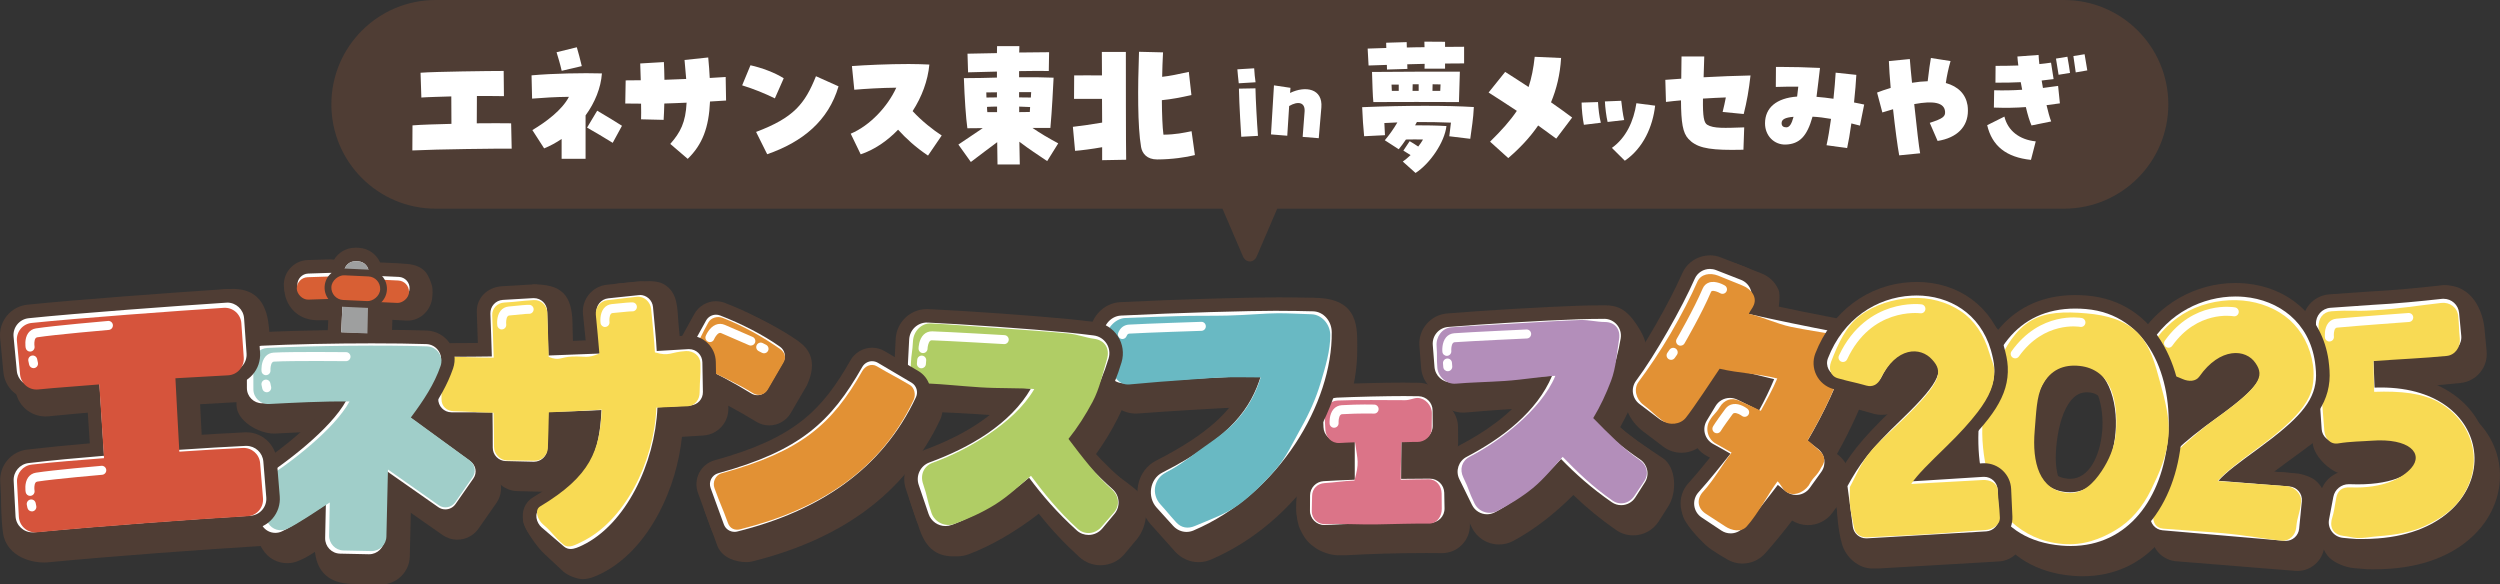
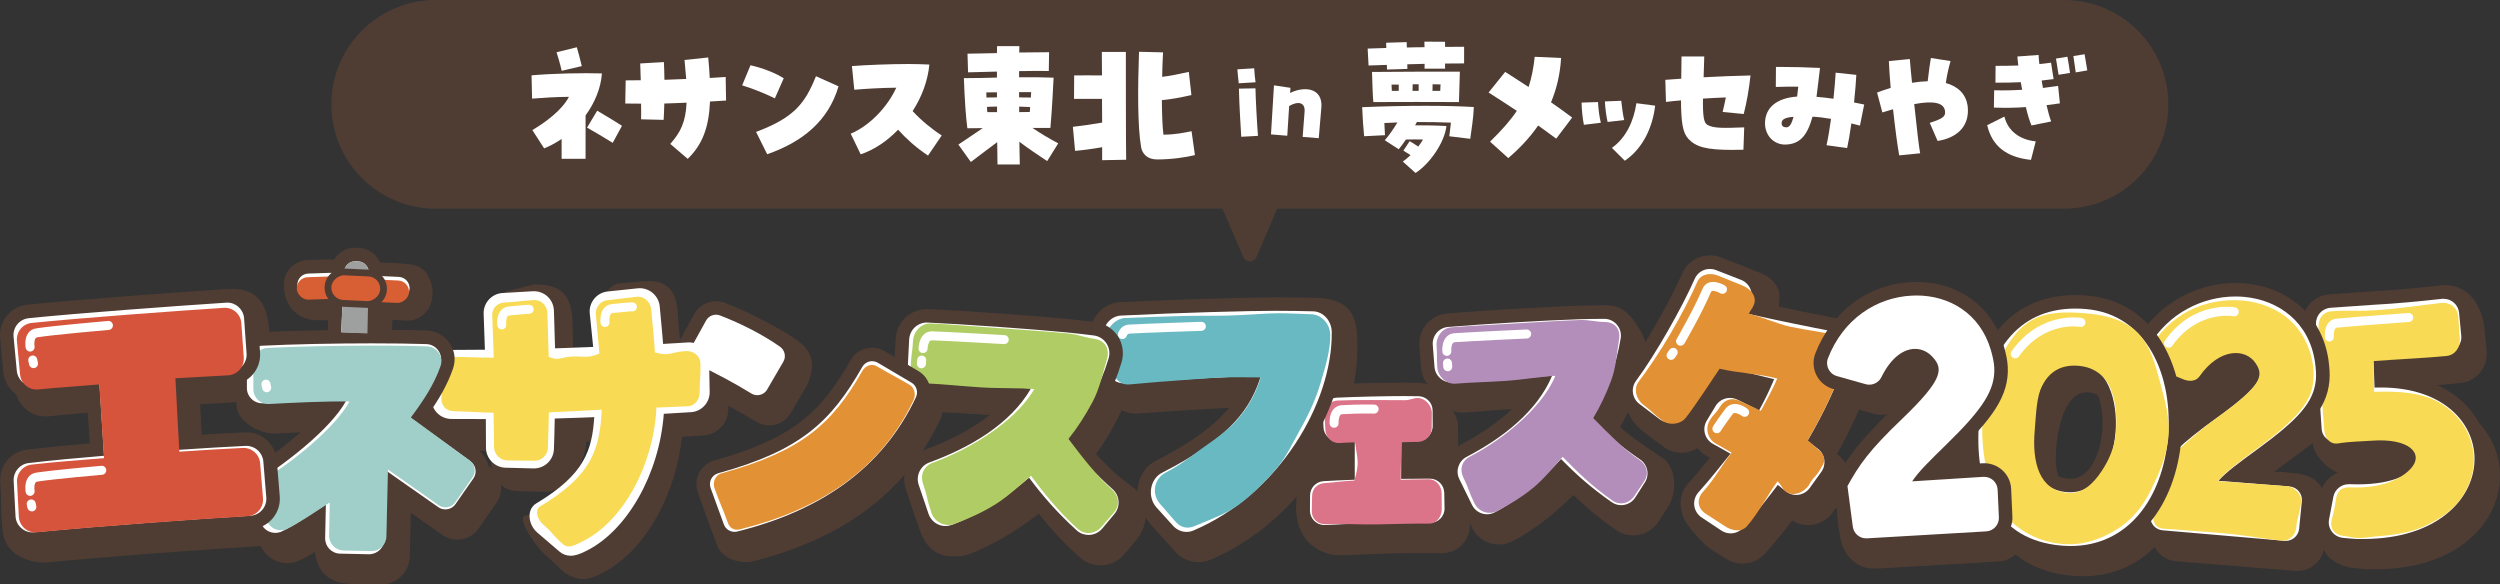
<svg xmlns="http://www.w3.org/2000/svg" viewBox="0 0 738.97 172.76">
  <rect x="0" y="0" width="738.97" height="172.76" fill="#333333" stroke="none" />
  <defs>
    <style>.cls-1{fill:#f8da54;}.cls-2{fill:#fff;}.cls-3{fill:#b0cd65;}.cls-4{mix-blend-mode:soft-light;}.cls-5{fill:#9e9f9f;}.cls-6{fill:#e29134;}.cls-7{fill:#a0cec9;}.cls-8{fill:#b38eba;}.cls-9{isolation:isolate;}.cls-10{fill:#db7488;}.cls-11{fill:#69b9c3;}.cls-12{fill:#d6543c;}.cls-13{fill:#d85f34;}.cls-14{fill:#4f3d34;}</style>
  </defs>
  <g class="cls-9">
    <g id="_レイヤー_2">
      <g id="text">
        <path class="cls-14" d="M687.83,153.41c.4-4.26-.17-8.76-3.49-11.45-1.69-1.38-4.9-1.98-5.07-1.99-3.37-.25-3.04-.23-7.08-.54,1-.75,2.1-1.56,3.31-2.46l.71-.52c11.81-8.68,14.86-10.27,15.62-18.98.17-1.94,0-3.83-.29-6.07v-.03s0-.03,0-.03c-1.79-12.1-10.59-20.7-22.97-22.43-.53-.07-1.06-.13-1.6-.18-12.61-1.11-24.45,5.39-30.9,16.94-1.09,1.95-3.63,7.56-2.92,9.68.72,2.13,2.31,3.87,4.36,4.77l8.08,3.54c.67.29,3.26,1.36,3.98,1.46,2.99.42,6.45-4.35,8.14-6.85,3.55-5.24,6.38-5.29,7.16-5.18,1.02.14,1.67.1,2.03.65l.02.04.03.04c.73,1.05.68,1.13.22,1.89-1.22,1.99-4.72,5.07-10.69,9.4-11.01,7.92-14.96,12.05-19.66,18.33l-.79,1.05v1.31s-.1,12.09-.1,12.09c-.03,3.99,2.92,7.41,6.86,7.96.15.02.29.04.44.05,4.85.4,11.46.93,17.85,1.44,6.21.49,12.62,1.01,17.36,1.4,4.33.36,8.19-2.87,8.6-7.2l.76-8.12Z" />
        <path class="cls-14" d="M738.9,138.9c-.49-6.44-3.69-12.31-9.03-16.52-5.28-4.17-12.37-6.52-20.61-6.84,0-.23-.02-.46-.03-.69,5.38-.44,11.45-.99,18.08-1.65,4.7-.47,8.15-4.67,7.71-9.36l-.64-6.77c-.42-4.44-3.24-13.15-12.29-12.72-.32.02-1.53.36-1.85.4-7.88.88-9.8,2.14-15.42,2.43h-.07l-12.61,1.16c-4.67.32-8.18,7.87-7.99,12.54.49,12.28-1.18,21.36-.53,30.12.31,4.14,6.01,9.39,10.15,9.39.43,0,.86-.03,1.28-.1,3.55-.58,6.78-.82,9.63-1.04.69-.05,1.37-.08,2.02-.08,4.88,0,7.08.63,7.37,1.22-.32,1.02-4.1,3.76-13.61,3.76-.74,0-1.5-.02-2.27-.05-.12,0-.25,0-.37,0-4.14,0-9.82,2.58-10.59,6.62l-1.27,6.67c-.45,2.36.92,5.89,2.63,7.5s4.65,2.77,7.03,3.02c1.4.14,2.78.26,4.25.36h.09s.09,0,.09,0c.51,0,1.01.01,1.5.01,1.78,0,3.47-.06,5.17-.19,22.45-1.7,33.18-15.96,32.18-29.17Z" />
        <rect class="cls-14" x="387.75" y="132.47" width="40.14" height="9.39" />
        <path class="cls-14" d="M643.19,107.23c-5-8.91-12.86-14.07-22.73-14.92-1.19-.1-2.36-.15-3.5-.15v1.99h0s0-1.99,0-1.99h0c-18.16,0-29.64,12.79-32.35,36.02v.06s-.01.06-.01.06c-1,11.6.62,21.1,4.81,28.23,4.73,8.04,12.71,12.76,23.1,13.66,1.04.09,2.08.14,3.1.14,9.27,0,17.29-3.7,23.2-10.71,5.37-6.37,8.67-15.09,9.54-25.2.87-10.04-.97-19.69-5.17-27.17ZM607.76,132.56c.48-5.61,1.71-10.12,3.56-13.04,2.01-3.19,4.14-3.56,5.56-3.56.27,0,.54.02.83.05,5.54.62,7.84,9,7.19,16.58-.6,6.91-3.75,13.88-9.44,13.88-.22,0-.45-.01-.68-.03-2.67-.23-4.46-1.38-5.63-3.63-1.27-2.42-1.74-5.97-1.37-10.25Z" />
        <path class="cls-14" d="M434.41,150.5c-.09-4.5-3.69-8.04-8.19-8.06-.42,0-.85,0-1.3,0-1.02,0-2.1,0-3.23.01,0-.92.02-1.8.03-2.64,0-.24,0-.49,0-.73.29,0,.58.01.86.02.06,0,.12,0,.19,0,2.21,0,4.28-.86,5.84-2.43,1.56-1.57,2.4-3.64,2.39-5.85l-.03-4.57c-.03-4.49-3.57-8.08-8.05-8.17-1.24-.02-2.54-.04-3.86-.04-5.72,0-14.39.2-20.62.47-4.49.2-8.01,4.01-7.86,8.5l.15,4.35c.15,4.46,3.76,7.95,8.22,7.95.13,0,.27,0,.41,0,.21-.01.42-.02.62-.03v3.65c-1.89.08-3.75.18-5.47.28-4.31.25-11.26.91-11.29,5.23,0,0-.39,4.76,1.04,7.91s2.74,4.32,4.55,5.59,4.62,2.2,6.83,2.2c.16,0,2.07,0,2.23-.01,6.93-.4,15.04-.66,23.81-.66,1.59,0,3.1,0,4.48.03h.1c2.23,0,4.31-.88,5.87-2.47,1.56-1.59,2.39-3.7,2.35-5.92l-.09-4.59Z" />
        <path class="cls-14" d="M388.49,88.04c-3.52,0-7.54.28-10.9.28-8.57,0-24.96,5.06-42.89,5.94-2.51.12-4.85,1.27-6.57,3.23-1.88,2.14-2.82,5.04-2.59,7.97l.58,7.33c.43,5.39,4.55,9.46,9.6,9.46.23,0,.46,0,.69-.03,7.67-.58,23.67-1.6,33.92-2-3.04,5.97-9.21,12.83-25.07,20.89-2.79,1.42-7.13,1.34-7.73,4.59-.61,3.33.34,6.78,2.54,9.21l7.28,8.14c1.8,1.99,4.32,3.12,6.92,3.12,1.24,0,2.46-.25,3.61-.74,12.54-5.35,23.84-14.96,31.83-27.05,7.41-11.21,11.59-24.07,11.47-35.27-.06-5.54.97-15.06-12.68-15.06Z" />
        <path class="cls-14" d="M491.5,135.42c-4.25-2.89-9.19-5.86-12.63-9.09,3.92-7.18,6.45-13.19,7.67-20.74.42-2.6.14-4.8-1.86-8.19-2.52-4.27-5.23-7.07-9.37-7.07l2.39,4.87c-2.69,0-5.15.04-7.53.12-10.23.34-28.06,1.39-38.92,2.29-4.88.41-8.54,4.71-8.16,9.6l.51,6.52c.36,4.62,4.27,8.24,8.9,8.24.27,0,.54-.01.8-.04,5.88-.53,14.57-1.13,21.99-1.55-5.23,7.25-13.46,12.61-20.09,16.07-4.33,2.26-6.04,7.46-3.88,11.85l3.75,7.64c1.51,3.09,4.59,5,8.03,5,1.45,0,2.9-.36,4.19-1.05,5.87-3.11,12.19-7.96,17.77-13.57,4.01,3.85,8.1,7.2,12.64,10.35,1.49,1.03,3.24,1.58,5.05,1.58,3.08,0,5.9-1.55,7.55-4.15l2.83-4.45c2.61-4.1,2.39-11.51-1.63-14.24Z" />
        <path class="cls-14" d="M552.71,103.35c-1.31-2.22-3.51-3.77-6.04-4.25-7.01-1.33-14.69-2.9-21.71-4.43.56-1.97,1.55-7.16.72-9.06-.96-2.2-2.72-3.89-4.95-4.77l-7.4-2.89c-1.05-.41-2.14-.62-3.26-.62-3.54,0-7.87,5.19-9.29,8.42-3.81,8.7-13.91,22.53-19.08,29.45-2.93,3.92.09,9.38,4,12.33l5.94,4.49c1.56,1.18,3.43,1.81,5.39,1.81,2.4,0,4.65-.94,6.31-2.61-.07.99,1.13.89,1.39,1.85.64,2.34,2.22,4.35,4.36,5.5.33.18.67.36.99.54-1.94,2.41-5.32,6.28-7.46,8.64-1.76,1.94-5.6,1.65-5.27,4.24.32,2.58,5.02,7.46,6.94,9.22,1.74,1.59,5.84,3.88,5.84,3.88,1.47.97,3.18,1.49,4.94,1.49,2.51,0,4.91-1.06,6.6-2.92,2.58-2.84,5.47-6.45,8.06-9.78,1.4.87,3.04,1.34,4.7,1.34,2.87,0,5.59-1.39,7.26-3.72l3.42-4.76c2.78-3.87,2.04-9.24-1.69-12.21-.14-.11-.29-.23-.43-.34,4.36-7.79,7.96-15.85,10.49-23.48.81-2.45.53-5.14-.78-7.37ZM522.34,119.76c-.19.4-.38.79-.58,1.19-1.07-.54-2.09-1.04-3.05-1.5-1.21-.57-2.5-.87-3.84-.87-1.17,0-2.31.23-3.37.66.41-.64.8-1.26,1.16-1.82,3.37.79,6.49,1.55,9.68,2.33Z" />
        <path class="cls-14" d="M598,149.5c-.19-4.27-3.69-7.62-7.96-7.62-.17,0-.35,0-.52.02-3.38.22-7.35.47-11.39.72.89-.88,1.86-1.84,2.94-2.89l.63-.62c10.49-10.24,15.74-17.03,15.3-25.76-.1-1.95-.52-3.79-1.13-5.97v-.03s-.02-.03-.02-.03c-3.45-11.74-13.36-19.03-25.86-19.03-.53,0-1.07.01-1.61.04-12.64.65-23.47,8.72-28.25,21.06-.81,2.08-.7,4.42.3,6.42,1,2.01,2.82,3.51,4.98,4.12l8.49,2.39c.7.2,1.43.3,2.16.3,3.02,0,5.82-.86,7.16-3.57,2.79-5.68,5.59-6.12,6.38-6.12,1.03,0,1.77-.31,2.2.18l.03.03.03.03c.87.94.83,1.03.48,1.84-.93,2.14-3.97,5.67-9.28,10.79-9.8,9.36-13.15,14.01-16.94,20.87l-3.3,2.78.17,1.3s.19,5.74,1.51,10.17c1.13,3.82,4.86,7.11,8.84,7.11.15,0,2.1,0,2.25-.01,4.86-.27,11.48-.66,17.87-1.05,6.21-.37,12.64-.75,17.39-1.02,4.34-.24,7.71-3.98,7.52-8.32l-.37-8.15Z" />
        <path class="cls-14" d="M336.28,145.21c-4.16-3.69-9.45-6.54-12.68-10.48,5.17-7.07,9.11-14.86,11.45-22.7.78-2.62.38-5.43-1.11-7.72-1.48-2.28-3.88-3.79-6.58-4.14-2.83-.37-5.44-.66-7.96-.91-10.86-1.05-29.84-2.4-41.44-2.94-.15,0-.29-.01-.43-.01-4.93,0-8.98,3.86-9.24,8.78l-.36,6.97c-.13,2.49.72,4.88,2.4,6.72,1.68,1.84,3.98,2.91,6.47,3.01,6.44.26,15.99.84,24.01,1.43-6.58,7.21-16.26,11.88-23.92,14.69-4.75,1.74-9.57,5.28-7.95,10.08l2.91,8.59c2.5,7.14,6.75,8.03,11.15,7.87,1.11-.04,2.21-.2,3.25-.59,6.68-2.5,14.09-6.79,20.79-12.01,3.75,4.7,7.65,8.85,12.06,12.85,1.69,1.53,3.89,2.38,6.18,2.38,2.76,0,5.35-1.21,7.12-3.33l3.6-4.31c3.23-3.87,4.05-10.87.27-14.22Z" />
        <path class="cls-14" d="M227.39,125.74c2.6,0,5.03-1.4,6.34-3.64l4.79-8.22c3.27-7.11.58-10.82-2.55-13.04-5.05-3.57-11.84-7.11-18.62-9.71-.84-.32-1.27,2.85-2.17,2.85,0,0-.44-3.33-.44-3.33-2.67,0-4.69,4.79-5.98,7.13l-4.49,8.13c-.98,1.77-1.18,3.9-.55,5.83.63,1.93,2.05,3.53,3.9,4.39,5.56,2.58,10.77,5.37,15.94,8.54,1.16.71,2.48,1.08,3.83,1.08Z" />
        <path class="cls-14" d="M274.97,114.6l-9.93-5.86c-1.13-.67-2.42-1.02-3.72-1.02-2.64,0-5.09,1.43-6.4,3.73-8.44,14.86-16.61,23.07-40.15,29.54-1.96.54-3.63,1.89-4.56,3.7-.94,1.82-2.7,4.19-2,6.11l3.91,10.74c1.54,3.45,5.46,4.61,8.54,4.61.6,0,1.21-.07,1.79-.22,12.97-3.24,24.1-8.2,33.09-14.76,9.69-7.06,17.21-16.19,22.36-27.12,1.62-3.45.37-7.51-2.92-9.45Z" />
        <path class="cls-14" d="M215.13,111.93c-.08-4.29-3.62-7.77-7.91-7.77-.16,0-.32,0-.48.01l-5.38.32c-.15-1.75-.33-3.64-.49-5.4-.13-1.36-.25-2.64-.34-3.72-.35-4.05-.05-8.87-4.23-11.31-1.79-1.04-4.1-1.11-7.81-.78l-5.59.5c-4.29.45-7.45,9.65-7.05,13.95.13,1.37.3,3.04.49,4.82.11,1.01.21,2.04.31,3.01l-7.13.27c-.09-3.38-.28-7.4-.28-9.16,0-7.64-1.65-12.59-11.03-12.59-.15,0-.31,0-.47.01l-6.59,1.7c-4.27.25-6.83,7.69-6.67,11.96.06,1.49.2,5.33.31,8.57-2.66.02-5.76.03-7.29.04h-.41c-4.27.02-7.8,3.5-7.88,7.77l-.15,8.57c-.04,2.13.76,4.14,2.24,5.66,1.48,1.52,3.46,2.37,5.59,2.4,1.55.02,5.23.02,8.28.02.02,2.47.03,5.15.02,6.43-.02,4.28,3.44,7.85,7.72,7.96l8.25.2c.07,0,.13,0,.2,0,4.23,0,7.99-3.91,9.91-7.67.9-1.77,1.94-4.4,2-7.15.48-.01.96-.03,1.44-.04,2-.06.24-.12,2.26-.2-1.47,11.73-6.49,16.03-15.9,21.67-1.71,1.03-6.31-.78-6.49,1.29-.21,2.53,4.46,8.86,6.47,10.57l5.5,5.14c1.3,1.11,3.96,2.2,5.66,2.2,1.95,0,3.65-.74,5.22-1.5,6.87-3.31,12.88-9.58,17.39-18.13,3.59-6.82,5.95-14.67,6.76-22.43,2.28-.13,4.75-.28,6.33-.39,4.22-.27,7.47-3.81,7.39-8.04l-.16-8.79Z" />
        <path class="cls-14" d="M144.87,138.03l-14.69-10.65c3.15-4.46,5.61-8.67,7.28-13.49.88-2.55.51-5.29-1.03-7.53-1.52-2.22-4.04-3.6-6.73-3.69-3.85-.13-8.65-.21-13.97-.22v-.25s.25-7.66.25-7.66l4.18.23c.11,0,.23,0,.34,0,3.91,0,7.02-3.25,7.29-7.06.14-1.98.17-2.8-.56-4.61-.67-1.64-1.7-5.14-8.27-5.14l-3.06,4.58c-1.08-2.44-3.47-4.19-6.31-4.33l-.73-.03c-.11,0-.23,0-.34,0-2.64,0-4.95,1.4-6.23,3.51-.35-.05-.71-.08-1.07-.08-.08,0-.16,0-.24,0l-6.48.21c-1.95.06-3.76.88-5.09,2.31-1.33,1.42-5.43-.49-5.36,1.46.13,3.96,3.27,9.43,10.69,9.07.08,0,4.93-.05,4.99,0,.67.47.99,1.59.99,1.59l-.25,5.26c-.02.51-.04.84-.05,1.05-7.34.12-14.36.33-19.84.61-4.53.23-10.7,3.97-10.69,8.51l.02,8.01c.01,4.67,6.44,8.47,11.12,8.47.15,0,.29,0,.44-.01l1.14-.06c4.52-.23,9.85-.51,15.18-.64-4.74,5.12-12.28,11.48-21.24,16.96-1.93,1.18-3.28,3.04-3.81,5.24-.53,2.21-.17,4.5,1.02,6.44l3.89,6.33c1.56,2.53,4.26,4.05,7.25,4.05,1.23,0,2.43-.26,3.56-.78,1.78-.82,1.74-.73,4.64-2.57h0c.82,7.58,6.19,9.38,10.87,9.48l8.49.18c.06,0,.12,0,.18,0,4.59,0,8.4-3.73,8.49-8.32l.3-12.88,9.37,6.56c1.3.9,2.81,1.38,4.38,1.38,2.5,0,4.85-1.23,6.28-3.28l5.28-7.58c2.4-3.45,1.56-8.2-1.87-10.62Z" />
        <path class="cls-14" d="M610.09,0H128.79c-17.03,0-30.84,13.81-30.84,30.84h0c0,17.03,13.81,30.84,30.84,30.84h232.56l6.04,14.07c.88,2.05,3.22,2.05,4.1,0l6.04-14.07h232.56c17.03,0,30.84-13.81,30.84-30.84h0c0-17.03-13.81-30.84-30.84-30.84Z" />
-         <path class="cls-2" d="M121.93,37.06c2.13-.2,8.03-.37,11.51-.45,0-2.87-.04-5.53-.04-8.11-2.5.08-7.41.2-8.85.33l-.24-7.33c4.22-.33,20.48-.53,24.57-.53l.08,7.45c-1.56-.04-5.24-.04-7.99-.04,0,2.05-.04,5-.04,8.07,3.73-.04,8.23-.04,10.16,0l.16,7.49c-4.05-.04-21.91.16-29.36.53l.04-7.41Z" />
        <path class="cls-2" d="M166,41.08c-1.64,1.11-3.36,2.05-5.16,2.78l-3.48-5.41c4.01-2.38,8.8-5.94,10.81-9.83-4.09.04-7.25.25-10.89.53l-.16-6.88c6.27-.57,15.36-.74,20.8-.57-.29,4.22-2.05,8.6-4.83,12.41v12.82h-7.08v-5.86ZM164.52,15.44l5.98-1.47c.57,1.84.9,3.32,1.47,5.57l-5.94,1.39c-.49-2.17-.98-3.69-1.52-5.49ZM173.53,37.72l2.99-5c2.91,1.68,5.24,3.15,7.33,4.46l-2.74,5.04c-2.5-1.56-5.49-3.32-7.58-4.5Z" />
        <path class="cls-2" d="M198.12,42.55c2.99-3.4,4.55-6.35,4.83-12.2-2.13.12-4.38.16-6.59.25-.04,1.84-.12,3.56-.2,4.83l-6.67-.16c.04-1.06.04-2.74,0-4.63-1.6,0-3.15,0-4.67-.04l.12-6.84c1.47,0,2.95,0,4.46-.04-.04-1.97-.12-3.77-.16-4.96l7-.41c.08,1.23.12,3.11.16,5.24l6.43-.25c-.12-1.68-.29-3.56-.49-5.61l7-.74c.2,2.17.37,4.18.45,6.06l4.71-.29.12,6.96c-1.43.08-3.03.2-4.75.29-.33,7.7-2.25,12.74-6.59,16.95l-5.16-4.42Z" />
        <path class="cls-2" d="M219.37,25.23l2.46-5.94c3.32.74,7.21,2.17,9.83,3.85l-2.62,5.94c-2.99-1.47-6.1-2.74-9.66-3.85ZM223.5,38.99c11.22-4.22,14.42-8.35,17.69-16.46l6.67,2.99c-2.99,10.16-10.57,16.42-21.09,20.07l-3.28-6.59Z" />
        <path class="cls-2" d="M265.47,38.33c-3.23,3.36-7.04,5.94-11.06,7.29l-2.95-6.1c5.73-2.42,10.93-8.03,13.47-13.6-4.46.04-9.17.33-12.41.61l-.7-7c3.85-.29,10.81-.61,16.79-.61,2.25,0,4.34.08,6.1.16-.45,4.83-2.25,9.58-4.95,13.76,2.66,2.91,6.22,5.69,8.6,7.21l-4.05,5.94c-3.77-2.54-6.47-5.04-8.85-7.66Z" />
        <path class="cls-2" d="M283.27,42.74c2.58-1.77,5-3.36,7.23-4.87-.43,0-.99,0-4.56.04-.43-3.06-.82-8.74-1.03-14.81,3.75,0,7.02-.09,9.77-.17v-1.77c-3.06.09-5.99.17-8.53.22l-.17-5.51c2.5-.04,5.55-.13,8.7-.17,0-.86.04-1.55.04-2.07h6.59c0,.52-.04,1.16-.04,1.89,3.23-.04,6.29-.09,8.83-.09l-.09,5.55c-2.71-.04-5.73,0-8.78.04v1.81c3.66-.04,6.67,0,10.2.13-.13,2.54-.47,9.77-.95,14.85h-5.3c2.33,1.59,4.65,2.97,7.62,4.56l-3.27,5.25c-2.76-1.89-5.12-3.36-8.22-5.73.04,2.8.09,5.17.13,6.72h-6.59c0-1.25-.04-3.66-.09-6.59-2.45,1.85-5.17,3.83-7.79,5.86l-3.7-5.17ZM291.58,28.83c1.08,0,2.11-.04,3.1-.04v-1.51c-1.08,0-2.15.04-3.14.04,0,.52.04.99.04,1.51ZM294.72,33.14v-1.64c-.99,0-1.98.04-2.97.09,0,.56.04,1.08.09,1.55h2.88ZM304.71,28.83c.04-.6.09-1.12.09-1.59h-3.57v1.55c1.16,0,2.28,0,3.49.04ZM301.26,33.14c1.12,0,2.15-.04,3.14-.04.04-.47.04-.99.09-1.46-1.12-.04-2.2-.09-3.23-.13v1.64Z" />
        <path class="cls-2" d="M325.79,43.51c-3.14.56-6.29.95-8.01,1.08l-.65-7.1c2.5-.3,5.64-.73,8.65-1.25-.04-2.28-.04-4.69-.04-7.02h-8.27l.04-6.93c1.89,0,5.3-.04,8.22,0,0-3.27-.04-5.9-.04-6.93h7.1c0,3.1,0,28.37.09,31.86l-7.1.13v-3.83ZM337.28,43.38c-1.03-5.94-.99-17.48-.6-28.07l7.1.17c-.13,2.5-.22,4.91-.26,7.23,2.58-.3,4.31-.69,7.88-1.46l.77,6.85c-3.27.73-5.77,1.21-8.74,1.51.04,4.35.17,7.92.47,10.2,3.66-.04,5.98-.56,8.31-1.03l.99,7.06c-2.54.65-6.89,1.29-11.15,1.29-3.01,0-4.43-1.72-4.78-3.75Z" />
        <path class="cls-2" d="M365.75,20.49l4.97-.3c.09,1.61.21,2.71.41,4.13l-4.97.3c-.18-1.66-.28-2.43-.41-4.13ZM366.58,35.08c-.18-3.25-.34-6.79-.37-8.88l4.89-.09c.04,2.83.45,10.43.74,14.05l-4.94.27c-.11-1.37-.21-3.3-.32-5.36Z" />
        <path class="cls-2" d="M376.57,25.23l4.88.73-.12,1.52c4.58-2.23,9.71-1.28,9.25,4.28-.09,1.07-.65,7.96-.77,9.09l-4.76-.39c.08-1.04.35-4.7.57-7.43.23-2.85-1.98-3.21-4.56-1.69-.21,3.36-.47,7.29-.56,8.78l-4.81-.39.88-14.5Z" />
        <path class="cls-2" d="M402.64,31.68c13.07-.53,24.99-.53,33.01-.04-.18,3.77-.62,5.98-1.06,9.39l-6.2-.75c.13-1.24.35-2.57.49-4.03-3.06-.13-6.38-.18-10.06-.18-.18.35-.35.66-.53.97,3.06,0,6.47.04,9.26.22-.53,4.79-4.87,11.12-9.13,13.87l-3.77-3.37c.75-.53,1.55-1.2,2.3-1.91-.66-.4-1.33-.84-2.13-1.33l1.86-2.79c.8.44,1.73,1.06,2.53,1.59.53-.66,1.02-1.37,1.42-2.08-1.6-.04-3.15-.04-5.05,0-.66.97-1.33,1.91-2.13,2.88l-4.12-2.66c1.24-1.46,2.57-3.28,3.72-5.27-1.24.04-2.53.13-3.85.18.04,1.11.09,2.3.18,3.59l-6.16.31c-.27-2.88-.44-5.1-.58-8.6ZM404.28,14.36c1.68-.04,3.54-.13,5.49-.18,0-.58-.04-1.11-.04-1.55l6.07-.18c0,.49.04,1.02.04,1.59,1.77-.04,3.5-.09,5.23-.09-.04-.62-.04-1.15-.04-1.64l6.11.04v1.51c2.13-.04,4.08-.04,5.63-.04v4.92c-1.77,0-3.68,0-5.63.04v1.51h-6.07c0-.44.04-.89.04-1.42l-5.14.13c.04.49.04.97.04,1.37l-6.03.18c0-.4-.04-.89-.04-1.37-1.82.04-3.63.13-5.41.18l-.27-5.01ZM405.56,21.27c10.86-.09,22.42-.13,25.96-.09-.04,1.68-.18,6.87-.27,8.99-7.49-.04-17.59-.04-25.3,0-.18-1.37-.31-6.03-.4-8.91ZM413.45,26.86v-1.86h-2.13c.04.62.04,1.28.09,1.86h2.04ZM419.34,26.86v-1.95h-1.77c-.04.66-.04,1.33-.04,1.95h1.82ZM425.72,26.86c.04-.66.09-1.33.09-1.91-.75,0-1.55,0-2.35-.04-.04.66-.04,1.33-.04,1.95h2.3Z" />
        <path class="cls-2" d="M440.45,41.87c3.38-3.31,5.95-6.19,7.91-9.1-2.85-1.89-5.7-3.74-8.35-5.42l4.9-6.1c2.13,1.34,4.5,2.89,6.92,4.47.87-2.64,1.45-5.53,1.81-8.93l7.8.35c-.29,4.87-1.34,9.19-2.98,13.1,2.3,1.6,4.46,3.15,6.25,4.5l-4.71,6.24c-1.54-1.14-3.37-2.48-5.34-3.89-2.45,3.58-5.47,6.75-8.84,9.64l-5.38-4.86Z" />
        <path class="cls-2" d="M467.49,30.32l4.86-.15c.11,1.97.38,4.33.84,6.11l-5.01.61c-.34-1.59-.68-4.71-.68-6.57ZM474.4,29.98l4.82-.19c.19,1.75.49,4.14.87,5.69l-4.9.57c-.38-1.56-.72-4.25-.8-6.07ZM476.45,43.72c4.21-3,6.45-7.9,7.25-13.21l5.54.72c-.72,6.23-3.49,12.53-8.96,16.28l-3.83-3.8Z" />
        <path class="cls-2" d="M499.08,41.06c-1.67-1.78-2.16-4.78-2.2-11.39-1.4.11-2.88.27-4.44.46l-.19-6.53,4.71-.34c0-1.48.04-4.82.08-6.57h6.72c-.08,1.63-.15,4.82-.19,6.15,4.74-.27,9.19-.42,13.86-.53-.46,4.21-1.1,7.82-2.01,11.39l-6.23-.61c.38-1.52.68-2.88.95-4.29-2.16.08-4.4.19-6.76.34-.08,5.43.3,7.1,1.22,7.71,1.86,1.18,5.2.99,10.97.8l-.23,6.61c-1.22.04-2.35.04-3.42.04-7.52,0-10.63-.87-12.83-3.23Z" />
        <path class="cls-2" d="M539.9,42.92c.46-2.05.91-4.71,1.33-7.78-1.97-.34-3.72-.57-5.47-.65-1.59,5.73-3.8,8.09-7.93,8.24-3.38.11-6.11-2.58-6.11-6.26,0-4.63,3.38-7.48,9.49-7.93.11-.91.23-1.86.34-2.92-1.82-.04-3.99,0-6.64.08l.04-5.92h1.22c3.38,0,8.24.11,11.8.3l-.46,3.91c-.15,1.18-.27,2.35-.57,4.63,1.63.11,3.3.34,5.01.57.3-2.85.53-5.58.65-7.71l6.11.65c-.11,2.13-.34,4.97-.68,8.16.99.19,2.01.38,3,.61l-1.25,6.23c-.91-.23-1.75-.46-2.54-.65-.42,3-.84,5.43-1.25,7.29l-6.07-.84ZM530.15,34.53c-2.47.19-3.53.76-3.53,1.86,0,.84.49,1.25,1.4,1.25s1.56-.95,2.13-3.11Z" />
        <path class="cls-2" d="M559.55,32.29c-1.02.3-2.09.61-3.15.95l-1.56-5.88c1.14-.46,2.32-.84,4.02-1.37-.27-3.15-.46-5.88-.53-7.93l6.19-.61c.11,1.71.38,4.33.65,7.02,1.63-.27,3.19-.42,4.63-.46.38-3.26.72-5.66.95-6.87l5.81.91c-.57,1.9-1.14,4.55-1.4,6.49,3.68,1.02,5.88,3.3,6.42,6.57.08.53.11,1.06.11,1.63,0,4.71-3.19,8.01-8.96,8.92l-2.32-5.35c3.87-1.25,4.67-1.86,4.52-3.38-.23-2.54-3.23-3.26-9.11-2.16.8,7.55,1.37,12.49,1.75,14.54l-6.19.61c-.49-2.62-1.21-8.01-1.82-13.63Z" />
        <path class="cls-2" d="M587.39,37l5.09-2.54c.99,4.14,4.4,6.83,9.26,7.33l-1.41,5.47c-7.29-.76-11.5-4.1-12.94-10.25ZM598.82,31.65c-2.92.23-6.07.27-9.45.15l.08-5.12c2.66.08,5.35.04,8.28-.15-.27-1.44-.34-1.78-.42-2.24-2.05.11-4.36.15-7.48.15l.04-4.97c2.39,0,4.56-.04,6.72-.11-.15-1.14-.23-1.94-.27-2.66l6.26-.46c.04.8.11,1.71.23,2.7,1.1-.11,2.24-.23,3.45-.42l.76,4.86c-1.21.15-2.39.3-3.53.42.11.72.23,1.48.38,2.2,1.48-.19,2.96-.38,4.48-.61l.53,5.16c-1.33.19-2.66.38-3.95.53.46,1.97.91,3.61,1.37,4.82l-5.81,1.18c-.57-1.29-1.18-3.26-1.67-5.43ZM607.71,17.32l3.39-.55c.29,1.43.61,3.69.77,4.78l-3.38.55c-.14-.9-.42-2.67-.77-4.78ZM612.87,16.57l3.31-.54c.18.94.51,2.89.8,4.78l-3.42.59c-.18-1.4-.52-3.46-.69-4.82Z" />
        <path class="cls-14" d="M86.21,151.64l-.87-10.62c-.38-4.64-4.32-8.27-8.97-8.27-.15,0-.31,0-.46.01-5.23.27-9.9.51-16.03.91-.18-3.24-.34-6.37-.48-9.24-.09-1.72-.17-3.38-.25-4.95,4.45-.26,9.03-.52,12.71-.71,2.44-.12,4.67-1.2,6.29-3.02,1.62-1.83,2.41-4.17,2.24-6.61l-.73-10.37c-.33-4.7-.94-13.01-10.26-13.36-2.63-.1-9.23.88-9.43.89-15.36,1-34.46,7.27-48.37,8.71-4.89.51-8.49,4.91-8.03,9.81l.96,10.12c.44,4.65,4.29,8.16,8.96,8.16.3,0,.61-.02.92-.05,4.25-.43,9.97-.94,14.72-1.36.13,2.12.28,4.26.43,6.48.17,2.55.34,5.15.51,7.82-6.58.56-12.3,1.13-18.5,1.84-4.72.54-11.46,4.68-11.21,9.42,0,0-.07,8.72.84,11.7,1.6,5.18,7.14,7.32,11.93,7.32.29,0,.58-.01.87-.04,19.78-1.9,46.93-3.86,63.78-4.88,2.44-.15,4.67-1.25,6.27-3.09,1.6-1.85,2.37-4.2,2.17-6.64Z" />
        <path class="cls-2" d="M391.44,157.19c-1.67,0-3.24-.65-4.42-1.84-1.18-1.19-1.82-2.76-1.81-4.43l.03-4.49c.02-3.28,2.6-5.99,5.86-6.18,2.27-.13,4.82-.26,7.35-.36v-7.64c-.88.03-1.79.07-2.71.12-.1,0-.21,0-.31,0-3.38,0-6.12-2.64-6.23-6.02l-.15-4.35c-.11-3.4,2.56-6.29,5.96-6.44,6.21-.27,14.84-.47,20.53-.47,1.41,0,2.68.01,3.82.04,3.4.07,6.07,2.79,6.1,6.19l.03,4.57c.01,1.67-.63,3.25-1.81,4.43-1.18,1.19-2.75,1.84-4.43,1.84h-.14c-.95-.02-1.93-.04-2.88-.06,0,.86-.02,1.78-.03,2.74-.02,1.47-.03,3.05-.04,4.68,1.86-.02,3.65-.04,5.26-.04h1.27c3.41.02,6.14,2.7,6.2,6.11l.09,4.59c.03,1.69-.6,3.28-1.78,4.49-1.18,1.2-2.76,1.87-4.45,1.87h-.08c-1.42-.02-2.94-.03-4.51-.03-8.81,0-19.4.27-26.36.66-.12,0-.24.01-.36.01Z" />
        <path class="cls-14" d="M415.54,117.08c1.4,0,2.65.01,3.78.04,2.29.05,4.13,1.92,4.14,4.21l.03,4.57c.02,2.36-1.9,4.27-4.24,4.27-.03,0-.06,0-.1,0-1.83-.04-3.46-.07-4.91-.07,0,3.04-.09,7.11-.09,11.45,2.6-.04,5.07-.06,7.24-.06.44,0,.87,0,1.29,0,2.3,0,4.17,1.85,4.22,4.15l.09,4.59c.05,2.38-1.86,4.32-4.23,4.32-.02,0-.04,0-.05,0-1.43-.02-2.95-.03-4.53-.03-8.68,0-19.27.26-26.48.67-.08,0-.17,0-.25,0-2.34,0-4.25-1.9-4.24-4.27l.03-4.49c.01-2.23,1.76-4.07,3.99-4.2,2.83-.17,6.07-.32,9.22-.43v-11.62c-1.58.04-3.23.11-4.8.19-.07,0-.14,0-.21,0-2.27,0-4.16-1.8-4.24-4.1l-.15-4.35c-.08-2.32,1.73-4.28,4.05-4.38,5.86-.26,14.42-.47,20.44-.47M415.54,113.09c-5.72,0-14.39.2-20.62.47-4.49.2-8.01,4.01-7.86,8.5l.15,4.35c.15,4.46,3.76,7.95,8.22,7.95.13,0,.27,0,.41,0,.21-.01.42-.02.62-.03v3.65c-1.89.08-3.75.18-5.47.28-4.31.25-7.71,3.84-7.74,8.16l-.03,4.49c-.01,2.21.83,4.29,2.39,5.85,1.56,1.57,3.63,2.43,5.84,2.43.16,0,.32,0,.47-.01,6.93-.4,17.47-.66,26.25-.66,1.59,0,3.1,0,4.48.03h.1c2.23,0,4.31-.88,5.87-2.47,1.56-1.59,2.39-3.7,2.35-5.92l-.09-4.59c-.09-4.5-3.69-8.04-8.19-8.06-.42,0-.85,0-1.3,0-1.02,0-2.1,0-3.23.01,0-.92.02-1.8.03-2.64,0-.24,0-.49,0-.73.29,0,.58.01.86.02.06,0,.12,0,.19,0,2.21,0,4.28-.86,5.84-2.43,1.56-1.57,2.4-3.64,2.39-5.85l-.03-4.57c-.03-4.49-3.57-8.08-8.05-8.17-1.24-.02-2.54-.04-3.86-.04h0Z" />
        <path class="cls-10" d="M391.58,142.79c2.77-.16,5.7-.64,8.79-.75,1.48-5.49.94-5.67.17-11.3-1.55.04-3.11.13-4.65.21-2.31.11-4.05-1.73-4.13-4.04-.07-2.13-.18-2.12-.25-4.25-.08-2.27,1.57-4.17,3.84-4.27,5.73-.25,14.1-.1,19.99-.1,1.37,0,2.6-.68,3.7-.66,2.24.05,4.19,2.21,4.2,4.45.01,2.23-.05,2.23-.04,4.47.02,2.34-2,4.14-4.33,4.09-1.79-.04-3.23.09-4.65.09,0,2.97-.18,6.84-.18,11.08,3.06-.05,5.88-.15,8.28-.14,2.25,0,3.77,1.94,3.81,4.19.04,2.24,0,2.24.04,4.49.05,2.34-1.49,4.46-3.83,4.43-4.44-.06-9.83.12-15.16.22-5.5.11-10.95-.29-15.18-.05-2.39.14-4.28-1.53-4.26-3.92.01-2.19.09-2.19.1-4.39.01-2.18,1.55-3.72,3.73-3.85Z" />
        <g class="cls-4">
          <path class="cls-2" d="M394.34,126.44c-.69,0-1.27-.53-1.32-1.22-.02-.28-.18-2.74,1.16-4.28.62-.71,1.46-1.11,2.43-1.17,5.3-.3,9.43-.19,9.6-.18.73.02,1.31.63,1.29,1.37-.02.73-.63,1.33-1.37,1.29-.04,0-4.19-.12-9.37.18-.32.02-.47.14-.57.26-.48.54-.55,1.8-.52,2.32.05.73-.5,1.37-1.23,1.42-.03,0-.07,0-.1,0Z" />
        </g>
        <path class="cls-2" d="M439.56,154c-2.67,0-5.06-1.49-6.24-3.88l-3.75-7.64c-1.67-3.41-.35-7.45,3.01-9.2,7.82-4.07,17.78-10.73,22.93-20.03-8.09.4-18.97,1.14-25.93,1.76-.21.02-.42.03-.63.03-3.6,0-6.64-2.81-6.92-6.4l-.51-6.52c-.29-3.79,2.55-7.14,6.34-7.45,10.84-.9,28.62-1.95,38.82-2.29,2.36-.08,4.8-.12,7.46-.12,2.05,0,3.98.89,5.3,2.44,1.32,1.56,1.9,3.61,1.57,5.63-1.27,7.8-4.15,15.76-8.36,23.11,3.71,3.62,8.47,7.48,13.28,10.74,3.13,2.12,3.99,6.28,1.97,9.47l-2.83,4.45c-1.28,2.02-3.48,3.22-5.87,3.22-1.4,0-2.76-.42-3.91-1.23-4.99-3.46-9.42-7.16-13.81-11.53-5.77,6.07-12.48,11.35-18.67,14.63-1,.53-2.13.81-3.26.81Z" />
        <path class="cls-14" d="M474.17,94.24c3.06,0,5.38,2.74,4.89,5.76-1.35,8.3-4.48,16.41-8.9,23.75,4.45,4.55,9.99,8.91,14.65,12.07,2.22,1.5,2.84,4.49,1.41,6.75l-2.83,4.45c-.94,1.49-2.55,2.3-4.19,2.3-.96,0-1.93-.28-2.78-.87-6.02-4.18-10.74-8.39-14.99-12.78-5.41,6-12.55,12.04-19.56,15.76-.74.39-1.54.58-2.32.58-1.83,0-3.58-1.01-4.45-2.77l-3.75-7.64c-1.18-2.41-.23-5.31,2.15-6.55,10.57-5.51,20.87-13.42,25.26-23.95-7.65.32-20.95,1.17-29.36,1.92-.15.01-.3.02-.45.02-2.55,0-4.72-1.96-4.93-4.56l-.51-6.52c-.21-2.71,1.8-5.09,4.52-5.31,10.24-.85,28.08-1.93,38.72-2.28,2.58-.08,5.07-.12,7.4-.12h0M474.17,90.25h0c-2.69,0-5.15.04-7.53.12-10.23.34-28.06,1.39-38.92,2.29-4.88.41-8.54,4.71-8.16,9.6l.51,6.52c.36,4.62,4.27,8.24,8.9,8.24.27,0,.54-.01.8-.04,5.88-.53,14.57-1.13,21.99-1.55-5.23,7.25-13.46,12.61-20.09,16.07-4.33,2.26-6.04,7.46-3.88,11.85l3.75,7.64c1.51,3.09,4.59,5,8.03,5,1.45,0,2.9-.36,4.19-1.05,5.87-3.11,12.19-7.96,17.77-13.57,4.01,3.85,8.1,7.2,12.64,10.35,1.49,1.03,3.24,1.58,5.05,1.58,3.08,0,5.9-1.55,7.55-4.15l2.83-4.45c2.61-4.1,1.49-9.46-2.53-12.19-4.25-2.89-8.46-6.24-11.9-9.47,3.92-7.18,6.61-14.87,7.84-22.42.42-2.6-.31-5.24-2.02-7.24-1.7-2-4.18-3.15-6.81-3.15h0Z" />
        <path class="cls-8" d="M461.92,135.04c-2.65,2.94-5.58,6.58-8.85,9.25-3.3,2.7-6.99,4.9-10.46,6.74-2.43,1.29-5.53.28-6.75-2.2-1.84-3.76-1.47-3.94-3.32-7.7-1.16-2.37-.46-4.9,1.88-6.12,5.1-2.66,10.06-6.05,14.39-9.88,4.48-3.97,8.74-8.76,10.94-14.04-3.83.16-9.63,1.17-14.98,1.52-5.16.34-10.39.43-14.45.8-2.7.24-5.25-2-5.46-4.71-.25-3.21.03-3.23-.22-6.44-.21-2.67,1.61-5.27,4.28-5.5,5.07-.42,12.06-.74,19.06-1.16,6.91-.41,13.87-.84,19.07-1.01,2.54-.08,5,.59,7.29.59,3.01,0,4.72,2.1,4.24,5.07-.67,4.1-.88,8.38-2.37,12.32-1.48,3.9-3.11,7.41-5.27,11.01,4.38,4.48,9.08,9.24,13.67,12.35,2.18,1.48,2.87,4,1.46,6.23-1.39,2.19-1.49,2.13-2.88,4.31-1.48,2.32-4.3,3.06-6.56,1.49-5.93-4.11-10.53-8.6-14.72-12.93Z" />
        <g class="cls-4">
          <path class="cls-2" d="M427.67,105.19c-.68,0-1.26-.52-1.32-1.2-.03-.28-.21-2.74,1.1-4.29.61-.71,1.44-1.13,2.41-1.2,5.26-.37,21.18-1.1,21.34-1.11.73-.03,1.36.53,1.39,1.27.03.73-.53,1.36-1.27,1.39-.16,0-16.05.74-21.28,1.1-.32.02-.47.15-.57.26-.47.55-.53,1.81-.48,2.33.06.73-.48,1.38-1.21,1.44-.04,0-.08,0-.12,0Z" />
        </g>
        <g class="cls-4">
          <path class="cls-2" d="M427.94,109.73c-.68,0-1.26-.52-1.32-1.22l-.09-1.09c-.06-.73.48-1.38,1.21-1.44.73-.06,1.38.48,1.44,1.21l.09,1.09c.06.73-.48,1.38-1.21,1.44-.04,0-.08,0-.11,0Z" />
        </g>
        <path class="cls-2" d="M511.55,159.65c-1.37,0-2.7-.4-3.84-1.16l-5.84-3.88c-1.69-1.12-2.8-2.91-3.05-4.92-.25-2.01.39-4.03,1.75-5.54,2.75-3.03,5.69-6.7,7.91-9.47-.98-.55-2.02-1.13-3.08-1.71-1.68-.91-2.88-2.43-3.38-4.27-.5-1.85-.23-3.77.76-5.41l2.61-4.32c1.25-2.07,3.53-3.35,5.95-3.35,1.04,0,2.04.23,2.98.67,1.47.7,3.04,1.48,4.78,2.38.91-1.73,1.76-3.48,2.55-5.23-4.48-1.11-8.67-2.12-13.43-3.24-.58.89-1.28,2-2.05,3.21-2.47,3.89-5.54,8.72-7.21,10.83-1.33,1.67-3.31,2.63-5.44,2.63-1.52,0-2.97-.49-4.18-1.41l-5.94-4.49c-3.03-2.29-3.65-6.63-1.38-9.68,5.25-7.02,13.23-20.91,17.09-29.72,1.1-2.5,3.58-4.12,6.33-4.12.87,0,1.72.16,2.53.48l7.4,2.89c1.74.68,3.1,2,3.85,3.7.74,1.69.77,3.56.1,5.27-.17.44-.36.89-.55,1.34,7.63,1.7,16.25,3.47,24.02,4.94,1.97.37,3.68,1.57,4.69,3.3,1.02,1.73,1.24,3.82.6,5.73-2.66,8.01-6.51,16.49-11.19,24.64.6.45,1.2.91,1.78,1.37,2.9,2.31,3.48,6.48,1.32,9.48l-3.42,4.76c-1.3,1.81-3.41,2.89-5.64,2.89-1.59,0-3.14-.55-4.37-1.55-.23-.19-.47-.38-.71-.57-2.85,3.71-6.22,7.99-9.16,11.22-1.31,1.44-3.17,2.26-5.12,2.26Z" />
        <path class="cls-14" d="M505.41,79.49c.6,0,1.22.11,1.81.34l7.4,2.89c2.53.99,3.82,3.85,2.82,6.38-.46,1.16-.95,2.32-1.48,3.49,9.12,2.07,18.82,4.04,26.45,5.49,2.95.56,4.72,3.59,3.77,6.44-2.8,8.43-6.99,17.45-11.93,25.82,1.11.79,2.17,1.58,3.17,2.38,2.07,1.65,2.48,4.62.94,6.76l-3.42,4.76c-.97,1.35-2.49,2.06-4.02,2.06-1.09,0-2.19-.36-3.11-1.11-.76-.62-1.54-1.24-2.31-1.86-2.69,3.53-6.8,8.88-10.29,12.72-.96,1.06-2.3,1.61-3.65,1.61-.95,0-1.9-.27-2.74-.83l-5.84-3.88c-2.53-1.68-2.96-5.2-.92-7.45,3.44-3.8,7.09-8.45,9.45-11.39-1.69-.97-3.4-1.94-5.14-2.88-2.48-1.34-3.33-4.48-1.87-6.9l2.61-4.32c.92-1.53,2.55-2.39,4.24-2.39.72,0,1.44.16,2.13.48,2.15,1.02,4.3,2.12,6.45,3.26,1.69-3.06,3.19-6.15,4.49-9.28-6.04-1.5-11.14-2.74-17.1-4.13-2.11,3.16-7.56,12.09-9.92,15.07-.98,1.23-2.42,1.88-3.88,1.88-1.04,0-2.09-.33-2.98-1l-5.94-4.49c-2.17-1.64-2.61-4.72-.98-6.89,5.61-7.51,13.61-21.64,17.32-30.11.8-1.83,2.61-2.92,4.5-2.92M505.41,75.5c-3.54,0-6.74,2.08-8.16,5.31-3.81,8.7-11.69,22.4-16.86,29.32-2.93,3.92-2.13,9.51,1.77,12.46l5.94,4.49c1.56,1.18,3.43,1.81,5.39,1.81,2.4,0,4.65-.94,6.31-2.61-.07.99.03,1.99.29,2.95.64,2.34,2.22,4.35,4.36,5.5.33.18.67.36.99.54-1.94,2.41-4.22,5.18-6.36,7.54-1.76,1.94-2.58,4.53-2.25,7.12.32,2.58,1.75,4.89,3.93,6.33l5.84,3.88c1.47.97,3.18,1.49,4.94,1.49,2.51,0,4.91-1.06,6.6-2.92,2.58-2.84,5.47-6.45,8.06-9.78,1.4.87,3.04,1.34,4.7,1.34,2.87,0,5.59-1.39,7.26-3.72l3.42-4.76c2.78-3.87,2.04-9.24-1.69-12.21-.14-.11-.29-.23-.43-.34,4.36-7.79,7.96-15.85,10.49-23.48.81-2.45.53-5.14-.78-7.37-1.31-2.22-3.51-3.77-6.04-4.25-7.01-1.33-14.69-2.9-21.71-4.43.56-1.97.42-4.05-.41-5.96-.96-2.2-2.72-3.89-4.95-4.77l-7.4-2.89c-1.05-.41-2.14-.62-3.26-.62h0ZM507.96,114.3c.41-.64.8-1.26,1.16-1.82,3.37.79,6.49,1.55,9.68,2.33-.19.4-.38.79-.58,1.19-1.07-.54-2.09-1.04-3.05-1.5-1.21-.57-2.5-.87-3.84-.87-1.17,0-2.31.23-3.37.66h0Z" />
        <path class="cls-6" d="M503.43,145.33c3.35-3.7,6.1-8.67,8.4-11.53-1.64-.94-2.93-1.74-4.63-2.66-2.42-1.31-3.26-4.49-1.84-6.84,1.27-2.11,1.7-1.85,2.98-3.96,1.28-2.13,3.49-2.95,5.73-1.88,2.09.99,4.3,1.87,6.4,2.98,1.65-2.99,3.6-6.52,4.87-9.57-5.89-1.46-11.22-1.52-17.04-2.88-2.06,3.08-7.66,11.57-9.97,14.47-1.63,2.06-4.95,2.39-7.04.81-2.9-2.19-2.69-2.47-5.58-4.66-2.11-1.6-2.92-4.67-1.34-6.79,2.73-3.65,6.29-8.84,9.46-14.28,3.19-5.46,6.06-11.07,7.87-15.22,1.03-2.36,3.76-2.78,6.15-1.85,3.61,1.41,3.57,1.5,7.18,2.92,2.47.97,4.37,3.24,3.4,5.71-.45,1.13-.98,1.51-1.5,2.66,4.26.96,8.21,2.97,12.45,3.85,4.61.96,9.1,1.57,12.98,2.31,2.88.54,4.31,3.18,3.38,5.96-1.39,4.2-2.91,8.62-4.93,12.96-1.93,4.16-4.13,8.31-6.49,12.31,1.09.77,2.03,1.83,3,2.61,2.01,1.61,2.55,3.32,1.04,5.41-1.49,2.86-2.22,2.47-3.72,5.32-1.62,2.25-4.77,3.45-6.92,1.7-.74-.61-1.55-2.31-2.3-2.91-2.62,3.45-5.74,9.61-9.14,13.36-1.6,1.76-4.37,1.25-6.35-.06-2.85-1.89-2.89-1.84-5.74-3.73-2.47-1.64-2.76-4.33-.77-6.52Z" />
        <g class="cls-4">
          <path class="cls-2" d="M507.49,128.06c-.21,0-.42-.05-.61-.15-.64-.34-.9-1.12-.57-1.77.08-.16.62-1.14,3.69-5.3.58-.78,1.37-1.26,2.3-1.39,2.01-.29,3.99,1.2,4.21,1.37.58.45.69,1.28.24,1.87-.45.58-1.28.69-1.86.24-.42-.32-1.52-.94-2.23-.84-.15.02-.34.08-.53.34-2.94,3.98-3.45,4.9-3.47,4.94-.24.44-.7.7-1.18.7Z" />
        </g>
        <g class="cls-4">
          <path class="cls-2" d="M496.75,102.19c-.23,0-.46-.06-.66-.18-.64-.37-.85-1.18-.48-1.82.05-.09,5.09-8.8,7.68-14.89.38-.89,1.04-1.51,1.92-1.8,1.97-.64,4.35.73,4.62.89.63.38.84,1.19.46,1.82-.38.63-1.19.83-1.82.46-.63-.37-1.85-.84-2.44-.65-.09.03-.19.08-.29.31-2.65,6.24-7.61,14.82-7.82,15.18-.25.43-.69.66-1.15.66Z" />
        </g>
        <g class="cls-4">
          <path class="cls-2" d="M493.95,106.37c-.26,0-.53-.08-.76-.24-.6-.42-.75-1.25-.33-1.85l.63-.9c.42-.6,1.25-.75,1.85-.33.6.42.75,1.25.33,1.85l-.63.9c-.26.37-.67.57-1.09.57Z" />
        </g>
        <path class="cls-2" d="M350.72,159.23c-2.07,0-4-.88-5.44-2.47l-4.88-5.39c-1.79-1.97-2.56-4.78-2.05-7.5.48-2.63,2.04-4.79,4.27-5.92,19.04-9.67,24.61-17.8,27.28-24.77-9.82.28-28.64,1.46-37.18,2.11-.18.01-.36.02-.54.02-3.99,0-7.27-3.28-7.61-7.62l-.58-7.33c-.19-2.4.58-4.77,2.1-6.5,1.36-1.55,3.2-2.45,5.17-2.55,17.91-.88,38.22-1.42,46.76-1.42,3.33,0,6.66.04,10.17.14,4.14.11,7.41,3.69,7.46,8.16.11,10.82-3.95,23.26-11.14,34.15-7.77,11.77-18.77,21.11-30.95,26.32-.91.39-1.86.58-2.83.58Z" />
        <path class="cls-14" d="M378.02,91.88c3.37,0,6.66.05,10.12.14,3.01.08,5.48,2.8,5.51,6.18.21,20.8-15.42,47.74-40.88,58.61-.67.28-1.36.42-2.05.42-1.46,0-2.89-.63-3.97-1.81l-4.88-5.39c-2.84-3.13-1.98-8.47,1.64-10.31,20.73-10.53,26.31-19.41,29.19-28.6-8.58.08-30.55,1.45-40.15,2.17-.13,0-.26.01-.39.01-2.9,0-5.36-2.49-5.62-5.78l-.58-7.34c-.28-3.6,2.16-6.74,5.38-6.9,17.12-.84,37.64-1.42,46.66-1.42M378.02,87.89c-8.57,0-28.92.54-46.86,1.42-2.51.12-4.85,1.27-6.57,3.23-1.88,2.14-2.82,5.04-2.59,7.97l.58,7.33c.43,5.39,4.55,9.46,9.6,9.46.23,0,.46,0,.69-.03,7.67-.58,23.67-1.6,33.92-2-3.04,5.97-9.21,12.83-25.07,20.89-2.79,1.42-4.73,4.09-5.33,7.34-.61,3.33.34,6.78,2.54,9.21l4.88,5.39c1.8,1.99,4.32,3.12,6.92,3.12,1.24,0,2.46-.25,3.61-.74,12.54-5.35,23.84-14.96,31.83-27.05,7.41-11.21,11.59-24.07,11.47-35.27-.06-5.54-4.19-9.99-9.4-10.13-3.52-.09-6.87-.14-10.23-.14h0Z" />
        <path class="cls-11" d="M344.59,139.67c4.65-2.36,8.1-5.35,11.33-7.57,4.5-3.09,7.91-5.79,10.34-8.7,3.36-4.02,5.14-7.87,6.39-11.84-3.02.03-7.71-.18-12.96.09-4.2.21-8.72.66-12.97.92-5.07.32-9.73.83-12.95,1.07-2.97.22-4.95-2.3-5.22-5.63-.28-3.56-1.45-3.46-1.73-7.02-.28-3.49,2.65-6.84,5.77-7,4.86-.24,10.02-.34,15.08-.53,5.25-.19,10.42-.06,15.09-.18,6.21-.16,11.55-.69,15.08-.69,3.27,0,6.46.21,9.82.3,2.92.08,5.52,2.84,5.55,6.12.05,4.57-1.41,9.3-2.88,14.24-1.33,4.48-3.29,8.86-5.76,13.25-2.34,4.15-4.35,8.7-7.62,12.43-3.16,3.61-6.67,7.19-10.62,10.13-3.86,2.86-8.59,4.48-13.14,6.42-2.01.86-3.99.6-5.53-1.09-2.37-2.61-2.28-2.69-4.65-5.3-2.75-3.03-1.94-7.61,1.57-9.39Z" />
        <g class="cls-4">
          <path class="cls-2" d="M331.78,100.21c-.16,0-.32-.03-.48-.09-.69-.26-1.03-1.03-.77-1.72.57-1.49,1.7-2.36,3.18-2.45,5.27-.3,21.19-.81,21.35-.82.74-.04,1.35.55,1.37,1.29.02.73-.55,1.35-1.29,1.37-.16,0-16.06.52-21.29.82-.28.02-.59.09-.85.74-.2.53-.71.86-1.24.86Z" />
        </g>
        <path class="cls-2" d="M321.75,160.13c-1.79,0-3.51-.66-4.84-1.86-4.82-4.37-9.01-8.91-13.07-14.18-6.95,5.66-14.8,10.33-21.82,12.96-.82.31-1.68.46-2.55.46-3.12,0-5.89-1.98-6.89-4.94l-2.91-8.59c-1.27-3.76.65-7.78,4.38-9.14,8.9-3.26,20.47-8.99,27.19-18.26-8.62-.69-20.38-1.43-27.89-1.73-1.96-.08-3.76-.92-5.08-2.37-1.32-1.45-1.99-3.32-1.89-5.27l.36-6.97c.2-3.86,3.38-6.89,7.25-6.89.11,0,.23,0,.34,0,11.58.54,30.51,1.88,41.34,2.93,2.51.24,5.09.54,7.9.9,2.12.27,4,1.46,5.17,3.25,1.17,1.8,1.48,4,.87,6.06-2.42,8.08-6.57,16.12-12.06,23.32,3.43,4.37,7.97,9.14,12.63,13.28,2.96,2.63,3.3,7.06.76,10.1l-3.6,4.31c-1.39,1.66-3.43,2.61-5.59,2.61Z" />
        <path class="cls-14" d="M274,95.35c.08,0,.17,0,.25,0,10.94.51,29.94,1.83,41.24,2.92,2.74.27,5.37.58,7.83.89,3.24.42,5.32,3.63,4.38,6.76-2.57,8.58-6.99,16.72-12.67,23.88,4.07,5.42,9.34,10.79,13.83,14.78,2.14,1.9,2.39,5.14.56,7.33l-3.6,4.31c-1.05,1.25-2.55,1.9-4.06,1.9-1.25,0-2.5-.44-3.5-1.35-5.79-5.25-10.19-10.34-14.08-15.58-6.54,5.59-14.92,10.99-22.85,13.96-.61.23-1.24.34-1.86.34-2.2,0-4.25-1.38-5-3.58l-2.91-8.59c-.92-2.71.49-5.65,3.17-6.63,11.93-4.36,23.91-11.31,30-21.84-8.13-.71-22.3-1.65-31.3-2.01-2.93-.12-5.21-2.61-5.05-5.54l.36-6.97c.15-2.81,2.47-5,5.26-5M274,91.36c-4.93,0-8.98,3.86-9.24,8.78l-.36,6.97c-.13,2.49.72,4.88,2.4,6.72,1.68,1.84,3.98,2.91,6.47,3.01,6.44.26,15.99.84,24.01,1.43-6.58,7.21-16.26,11.88-23.92,14.69-4.75,1.74-7.2,6.86-5.58,11.65l2.91,8.59c1.27,3.76,4.8,6.29,8.78,6.29,1.11,0,2.21-.2,3.25-.59,6.68-2.5,14.09-6.79,20.79-12.01,3.75,4.7,7.65,8.85,12.06,12.85,1.69,1.53,3.89,2.38,6.18,2.38,2.76,0,5.35-1.21,7.12-3.33l3.6-4.31c3.23-3.87,2.8-9.52-.97-12.87-4.16-3.69-8.21-7.89-11.43-11.83,5.17-7.07,9.11-14.86,11.45-22.7.78-2.62.38-5.43-1.11-7.72-1.48-2.28-3.88-3.79-6.58-4.14-2.83-.37-5.44-.66-7.96-.91-10.86-1.05-29.84-2.4-41.44-2.94-.15,0-.29-.01-.43-.01h0Z" />
        <path class="cls-3" d="M304.75,140.64c-3.2,2.74-6.81,6.13-10.63,8.51-3.86,2.4-8.05,4.24-11.97,5.7-2.75,1.03-5.88-.47-6.82-3.25-1.43-4.23-1.04-4.36-2.48-8.59-.9-2.66.21-5.27,2.85-6.23,5.76-2.11,11.48-5,16.57-8.45,5.29-3.58,10.4-8.05,13.45-13.33-4.07-.36-10.29-.14-15.99-.51-5.5-.35-11.04-.95-15.39-1.13-2.89-.12-5.26-2.82-5.11-5.71.18-3.43.46-3.41.64-6.84.15-2.85,2.44-5.33,5.29-5.2,5.42.25,12.85.87,20.31,1.39,7.36.52,14.77,1.03,20.29,1.57,2.7.26,5.21,1.26,7.63,1.57,3.19.41,4.74,2.92,3.82,6-1.27,4.25-2.15,8.71-4.27,12.67-2.1,3.92-4.32,7.42-7.11,10.93,4.01,5.33,8.39,10.99,12.81,14.91,2.1,1.87,2.47,4.66.67,6.81-1.77,2.12-1.86,2.05-3.63,4.17-1.88,2.25-4.99,2.63-7.16.66-5.7-5.17-9.95-10.52-13.79-15.67Z" />
        <g class="cls-4">
          <path class="cls-2" d="M272.84,104.37h-.02c-.73-.01-1.32-.61-1.31-1.34,0-.28.08-2.75,1.55-4.15.68-.65,1.55-.96,2.52-.94,5.27.18,21.18,1.11,21.34,1.12.73.04,1.29.67,1.25,1.4-.04.73-.68,1.3-1.4,1.25-.16,0-16.04-.94-21.28-1.12-.32-.01-.48.1-.59.2-.52.5-.71,1.74-.73,2.27-.01.73-.61,1.31-1.33,1.31Z" />
        </g>
        <g class="cls-4">
          <path class="cls-2" d="M272.36,108.86s-.08,0-.12,0c-.73-.06-1.27-.71-1.21-1.44l.09-1.09c.06-.73.71-1.28,1.44-1.21.73.06,1.27.71,1.21,1.44l-.09,1.09c-.06.69-.64,1.21-1.32,1.21Z" />
        </g>
        <polygon class="cls-14" points="144.26 133.28 139.47 133.28 129.17 125.26 144.26 125.26 144.26 133.28" />
        <path class="cls-2" d="M217.11,159.21c-2.25,0-4.27-1.41-5.04-3.52l-3.91-10.74c-.51-1.4-.41-2.96.28-4.29.68-1.32,1.89-2.3,3.32-2.69,24.22-6.65,32.64-15.12,41.36-30.47.95-1.68,2.74-2.72,4.67-2.72.95,0,1.89.26,2.71.74l9.93,5.86c2.39,1.41,3.31,4.37,2.13,6.88-9.65,20.5-27.86,34.23-54.13,40.79-.43.11-.87.16-1.31.16ZM223.86,118.8c-.98,0-1.95-.27-2.79-.79-5.23-3.21-10.51-6.04-16.15-8.65-1.35-.62-2.38-1.79-2.84-3.2-.46-1.4-.31-2.95.4-4.24l4.49-8.13c.94-1.71,2.74-2.77,4.68-2.77.65,0,1.29.12,1.9.35,6.63,2.55,13.26,6,18.18,9.48,2.28,1.62,2.95,4.66,1.54,7.07l-4.79,8.22c-.95,1.64-2.73,2.65-4.62,2.65Z" />
        <path class="cls-14" d="M211.65,93.02c.39,0,.79.07,1.18.22,6.14,2.36,12.68,5.67,17.74,9.25,1.42,1.01,1.85,2.93.97,4.44l-4.79,8.22c-.62,1.07-1.75,1.66-2.9,1.66-.6,0-1.2-.16-1.75-.49-5.1-3.13-10.45-6.02-16.35-8.76-1.77-.82-2.48-2.96-1.54-4.67l4.49-8.13c.61-1.1,1.75-1.74,2.94-1.74M257.79,106.77c.58,0,1.16.15,1.69.46l9.93,5.86c1.49.88,2.07,2.75,1.34,4.32-10.05,21.35-28.61,33.66-52.81,39.7-.28.07-.55.1-.82.1-1.39,0-2.67-.85-3.16-2.21l-3.91-10.74c-.67-1.84.36-3.86,2.25-4.38,24.35-6.68,33.39-15.27,42.57-31.41.62-1.09,1.76-1.71,2.93-1.71M211.65,89.03h0c-2.67,0-5.13,1.46-6.43,3.8l-4.49,8.13c-.98,1.77-1.18,3.9-.55,5.83.63,1.93,2.05,3.53,3.9,4.39,5.56,2.58,10.77,5.37,15.94,8.54,1.16.71,2.48,1.08,3.83,1.08,2.6,0,5.03-1.4,6.34-3.64l4.79-8.22c1.93-3.31,1.03-7.49-2.11-9.7-5.05-3.57-11.84-7.11-18.62-9.71-.84-.32-1.72-.48-2.61-.48h0ZM257.79,102.78h0c-2.64,0-5.09,1.43-6.4,3.73-8.44,14.86-16.61,23.07-40.15,29.54-1.96.54-3.63,1.89-4.56,3.7-.94,1.82-1.08,3.96-.38,5.89l3.91,10.74c1.05,2.89,3.83,4.83,6.91,4.83.6,0,1.21-.07,1.79-.22,12.97-3.24,24.1-8.2,33.09-14.76,9.69-7.06,17.21-16.19,22.36-27.12,1.62-3.45.37-7.51-2.92-9.45l-9.93-5.86c-1.13-.67-2.42-1.02-3.72-1.02h0Z" />
-         <path class="cls-6" d="M226.97,115.13c2.32-3.98,2.3-4,4.63-7.98.85-1.46.4-2.99-.99-3.97-4.91-3.47-11.07-6.94-17.02-9.23-1.51-.58-3.43-.05-4.21,1.36-2.18,3.94-2,4.04-4.18,7.98-.91,1.65-.31,4.04,1.4,4.83,5.72,2.65,11.08,5.1,16.03,8.13,1.55.95,3.42.45,4.34-1.13Z" />
        <path class="cls-6" d="M268.92,113.79c-4.81-2.84-4.91-2.68-9.73-5.52-1.57-.93-3.43-.15-4.33,1.44-8.9,15.66-17.93,23.7-41.54,30.18-1.83.5-2.78,2.62-2.13,4.4,1.89,5.21,2.1,5.13,4,10.34.57,1.57,1.96,2.24,3.58,1.83,23.47-5.86,41.53-17.51,51.28-38.22.71-1.52.32-3.6-1.13-4.45Z" />
        <g class="cls-4">
          <path class="cls-2" d="M221.94,102.15c-.18,0-.36-.04-.53-.11,0,0-3.33-1.45-8.21-3.56-.29-.13-.48-.08-.63-.03-.67.27-1.3,1.36-1.5,1.85-.28.68-1.05,1-1.73.72-.68-.28-1-1.05-.73-1.73.1-.26,1.07-2.53,2.95-3.3.87-.36,1.8-.34,2.69.04,4.89,2.11,8.22,3.56,8.22,3.56.67.29.98,1.08.69,1.75-.22.5-.71.8-1.22.8Z" />
        </g>
        <g class="cls-4">
          <path class="cls-2" d="M225.84,104.43c-.2,0-.41-.05-.61-.15l-.98-.5c-.65-.34-.91-1.14-.57-1.79.34-.65,1.14-.91,1.79-.57l.98.5c.65.34.91,1.14.57,1.79-.24.46-.7.72-1.18.72Z" />
        </g>
        <path class="cls-2" d="M168.66,164.26c-1.24,0-2.34-.41-3.29-1.22l-6.57-5.63c-1.51-1.29-2.42-3.43-2.26-5.31.12-1.44.83-2.62,2.01-3.32,14.22-8.54,16.43-15.56,17.11-25.48-2.76.13-5.59.22-8.35.3-1.11.03-2.23.07-3.34.11v.31c-.07,2.94-.15,6.97-.24,8.82-.15,3.15-2.75,5.62-5.91,5.62l-8.4-.21c-3.2-.08-5.79-2.75-5.77-5.95,0-1.64,0-5.56-.04-8.43-3.21,0-8.33,0-10.23-.03-1.59-.02-3.07-.65-4.18-1.79-1.11-1.14-1.7-2.64-1.67-4.24l.15-8.57c.06-3.19,2.7-5.8,5.89-5.81h.48c1.94,0,6.39-.02,9.28-.06-.1-3.48-.3-8.81-.37-10.63-.12-3.19,2.38-5.94,5.57-6.13l8.94-.52c.12,0,.23-.01.35-.01,3.21,0,5.8,2.51,5.91,5.72.07,2.05.24,7.54.34,11.17l11.26-.43c-.14-1.54-.34-3.36-.52-5.14-.18-1.74-.36-3.44-.49-4.79-.3-3.22,2.07-6.11,5.27-6.45l8.91-.94c.21-.02.42-.03.62-.03,3.04,0,5.63,2.38,5.89,5.41.09,1.1.22,2.4.35,3.77.23,2.43.48,5.1.64,7.29l7.34-.44c.12,0,.24-.01.36-.01,3.2,0,5.86,2.61,5.91,5.82l.16,8.79c.06,3.16-2.37,5.81-5.53,6.01-1.91.12-5.36.34-8.03.48-1.33,17.84-10.89,34.74-23.19,40.66-1.37.66-2.83,1.3-4.36,1.3Z" />
-         <path class="cls-14" d="M189.11,87.18c2.01,0,3.73,1.54,3.91,3.58.32,3.69.96,9.66,1.1,12.99l9.33-.55c.08,0,.16,0,.24,0,2.12,0,3.88,1.7,3.92,3.86l.16,8.79c.04,2.1-1.57,3.85-3.66,3.99-2.4.16-7.11.44-9.78.57-.71,16.75-9.43,34.63-22.16,40.76-1.19.57-2.38,1.1-3.5,1.1-.7,0-1.37-.21-1.99-.74l-6.57-5.63c-1.6-1.37-2.33-4.33-.52-5.41,15.33-9.2,17.6-16.97,18.2-29.29-5.09.29-10.48.39-15.76.59-.06,2.76-.16,8.63-.28,10.96-.1,2.09-1.83,3.73-3.92,3.73-.03,0-.07,0-.1,0l-8.25-.2c-2.14-.05-3.84-1.81-3.83-3.95,0-2.1-.01-7.8-.07-10.43-2.44,0-9.81,0-12.17-.03-2.18-.02-3.92-1.82-3.88-4l.15-8.57c.04-2.13,1.77-3.85,3.91-3.85,2.25,0,9.48-.03,11.79-.09-.06-2.9-.34-10.31-.43-12.66-.08-2.14,1.56-3.94,3.69-4.06l8.94-.52c.08,0,.16,0,.23,0,2.1,0,3.85,1.66,3.92,3.79.08,2.46.32,10.03.38,13.17l15.37-.59c-.21-2.93-.87-8.61-1.19-12.03-.2-2.14,1.36-4.05,3.5-4.28l8.91-.94c.14-.01.28-.02.42-.02M189.11,83.19c-.28,0-.56.01-.83.04l-8.91.94c-4.29.45-7.45,4.32-7.05,8.61.13,1.37.3,3.04.49,4.82.11,1.01.21,2.04.31,3.01l-7.13.27c-.09-3.38-.22-7.4-.28-9.16-.15-4.29-3.62-7.64-7.91-7.64-.15,0-.31,0-.47.01l-8.94.52c-4.27.25-7.61,3.43-7.45,7.7.06,1.49.2,5.83.31,9.07-2.66.02-5.76.03-7.29.04h-.41c-4.27.02-7.8,3.5-7.88,7.77l-.15,8.57c-.04,2.13.76,4.14,2.24,5.66,1.48,1.52,3.46,2.37,5.59,2.4,1.55.02,5.23.02,8.28.02.02,2.47.03,5.15.02,6.43-.02,4.28,3.44,7.85,7.72,7.96l8.25.2c.07,0,.13,0,.2,0,4.23,0,7.7-3.3,7.9-7.52.08-1.57.14-4.54.2-7.3.48-.01.96-.03,1.44-.04,2-.06,4.04-.12,6.06-.2-1.47,11.73-6.49,16.03-15.9,21.67-1.71,1.03-2.79,2.8-2.97,4.87-.21,2.53.94,5.28,2.95,6.99l6.57,5.63c1.3,1.11,2.88,1.7,4.59,1.7,1.95,0,3.65-.74,5.22-1.5,6.87-3.31,12.88-9.58,17.39-18.13,3.59-6.82,5.95-14.67,6.76-22.43,2.28-.13,4.75-.28,6.33-.39,4.22-.27,7.47-3.81,7.39-8.04l-.16-8.79c-.08-4.29-3.62-7.77-7.91-7.77-.16,0-.32,0-.48.01l-5.38.32c-.15-1.75-.33-3.64-.49-5.4-.13-1.36-.25-2.64-.34-3.72-.35-4.05-3.81-7.23-7.88-7.23h0Z" />
        <path class="cls-1" d="M207.02,107.35c-.04-2.19-2.1-3.71-4.29-3.58-4.57.27-4.77,1.68-9.15.39-.14-3.26-.78-9.15-1.1-12.76-.19-2.14-2.09-3.9-4.23-3.68-4.36.46-4.35.55-8.71,1.01-2.1.22-3.61,2.19-3.42,4.29.31,3.35.84,8.63,1.05,11.5-3.79,1.52-3.95.72-8.03.87-3.45.13-3.76,1.4-6.95.1-.06-3.07-.32-10.6-.4-13.01-.07-2.16-1.84-3.91-4-3.78-4.38.26-4.36.47-8.74.73-2.09.12-3.64,1.74-3.56,3.83.09,2.3.38,9.62.44,12.46-2.26.06-9.42-.24-11.63-.23-2.09,0-4.09,1.94-4.13,4.03-.08,4.2.41,4.21.33,8.4-.04,2.13,1.49,3.6,3.62,3.62,2.31.03,9.38.46,11.77.46.06,2.58.14,8.02.13,10.08,0,2.1,1.74,3.97,3.84,4.02,4.04.1,4.04,0,8.09.09,2.08.05,3.88-1.61,3.99-3.69.11-2.29.23-7.91.29-10.61,5.18-.19,10.66-.51,15.64-.8-.59,12.07-3.2,19.59-18.21,28.6-1.77,1.06-.75,3.93.81,5.27,3.22,2.76,2.82,3.22,6.04,5.98,1.59,1.36,3.59.09,5.48-.81,12.47-6,21.33-23.25,22.03-39.65,2.62-.12,7.02-.25,9.37-.4,2.05-.13,3.45-2.06,3.41-4.11.07-4.31.31-4.31.23-8.61Z" />
        <g class="cls-4">
          <path class="cls-2" d="M148.32,97.38c-.66,0-1.23-.49-1.32-1.16-.04-.28-.31-2.73.95-4.33.58-.74,1.4-1.18,2.36-1.28,3.45-.37,5.72-.56,6.23-.5.73.07,1.26.72,1.19,1.45-.07.73-.72,1.27-1.45,1.19.02,0-.88-.02-5.69.5-.32.03-.46.16-.56.28-.45.57-.46,1.83-.4,2.35.09.73-.43,1.39-1.15,1.48-.06,0-.11.01-.17.01Z" />
        </g>
        <g class="cls-4">
          <path class="cls-2" d="M178.84,96.66c-.66,0-1.23-.49-1.32-1.16-.04-.28-.31-2.73.95-4.33.58-.74,1.4-1.18,2.36-1.28,3.45-.37,5.72-.56,6.23-.5.73.07,1.26.72,1.19,1.45s-.72,1.27-1.45,1.19c.02,0-.88-.02-5.69.5-.32.03-.46.16-.56.28-.45.57-.46,1.83-.4,2.35.09.73-.43,1.39-1.15,1.48-.06,0-.11.01-.17.01Z" />
        </g>
        <path class="cls-2" d="M100.47,165.64c-3.58-.08-6.44-3.05-6.36-6.64l.13-6.19c-3.37,2.2-7.72,4.99-10.14,6.1-.86.39-1.78.6-2.73.6-2.28,0-4.36-1.16-5.55-3.1l-3.89-6.33c-.91-1.48-1.19-3.24-.78-4.93.4-1.68,1.44-3.11,2.91-4,7.26-4.44,18.92-13.12,24.6-20.73-6.78.05-13.9.42-19.7.72l-1.14.06c-.11,0-.23,0-.34,0-3.57,0-6.49-2.91-6.5-6.48l-.02-8.01c0-3.48,2.7-6.34,6.17-6.51,6.07-.31,14.02-.53,22.21-.64-.33-.37-.51-.88-.5-1.38,0-.08,0-.15.02-.23,0-.16.03-.53.06-1.3l.34-7.27c-.15-.07-.3-.14-.44-.22-.32.07-.65.11-.98.12l-6.48.21h-.18c-2.88,0-5.21-2.25-5.3-5.13-.05-1.42.46-2.77,1.43-3.8.97-1.04,2.28-1.63,3.7-1.68l6.48-.21h.18c.63,0,1.25.11,1.84.32.15-.06.3-.11.46-.16.7-2.1,2.68-3.6,5.01-3.6.08,0,.17,0,.25,0l.73.03c2.41.11,4.37,1.83,4.9,4.07.16.06.32.14.47.22.07,0,.14,0,.21,0l6.47.3c2.92.14,5.19,2.63,5.06,5.55-.13,2.84-2.46,5.06-5.3,5.06,0,0-.17,0-.25,0l-6.47-.3c-.16,0-.33-.02-.49-.05l-.33,7.06-.06,1.3c-.02.37-.13.72-.32,1.01h.16c6.18,0,11.75.08,16.1.23,2.09.07,3.96,1.1,5.15,2.82,1.17,1.71,1.46,3.8.79,5.75-1.78,5.17-4.56,9.66-8.17,14.59l16.33,11.84c1.21.84,2.04,2.14,2.3,3.62.27,1.49-.06,2.99-.93,4.23l-5.28,7.58c-1.06,1.52-2.79,2.42-4.64,2.42-1.16,0-2.27-.35-3.23-1.01l-12.43-8.7-.38,16.61c-.07,3.51-2.99,6.36-6.5,6.36l-8.63-.18Z" />
        <path class="cls-14" d="M104.98,77.22c.05,0,.1,0,.16,0l.73.03c1.81.08,3.22,1.62,3.13,3.44v.23s-.07,0-.09,0l-7.13-.33s-.06,0-.08,0v-.23c.09-1.76,1.55-3.13,3.29-3.13M101.6,80.58s.06,0,.09,0l-.35,7.29c-.85-.06-1.61-.41-2.19-.94,1.13-.56,1.89-1.74,1.84-3.08h0c-.04-1.1-.61-2.06-1.45-2.64.59-.4,1.3-.64,2.06-.64M97.68,80.65c.69,0,1.33.21,1.86.57-.91.62-1.53,1.65-1.58,2.84h0c-.05,1.13.42,2.17,1.2,2.88-.41.2-.87.33-1.36.34l-6.48.21s-.07,0-.11,0c-1.78,0-3.25-1.41-3.31-3.21-.06-1.83,1.37-3.36,3.21-3.42l6.48-.21s.07,0,.11,0M108.98,80.93c.69.05,1.32.28,1.84.65-.74.1-1.42.45-1.92.97l.08-1.62M111.28,81.55c.05,0,.11,0,.16,0l6.47.3c1.83.09,3.24,1.64,3.16,3.47-.08,1.78-1.55,3.16-3.31,3.16-.05,0-.1,0-.16,0l-6.47-.3c-.37-.02-.71-.09-1.04-.22,1.29-.52,2.22-1.75,2.29-3.22.06-1.3-.56-2.47-1.55-3.16.15-.02.3-.03.45-.03M108.9,82.55l-.21,4.39c-.49-.61-.77-1.39-.73-2.23.04-.84.39-1.6.94-2.16M108.7,86.94c.36.45.84.8,1.39,1.02-.42.17-.88.26-1.36.26-.03,0-.06,0-.09,0l.06-1.28M101.34,87.88s.06,0,.09,0l7.13.33s.05,0,.08,0l-.42,8.86-.06,1.32-7.32-.19c0-.08.03-.4.08-1.47l.42-8.86M100.84,98.22h0s0,.03,0,.03c0,0,0-.03,0-.03M110,101.49c5.95,0,11.54.07,16.03.22,3.01.1,5.1,3.08,4.12,5.93-1.92,5.55-5.13,10.4-9.09,15.67l17.96,13.02c1.66,1.16,2.07,3.44.91,5.09l-5.28,7.58c-.71,1.02-1.85,1.57-3.01,1.57-.72,0-1.45-.21-2.09-.66l-15.47-10.83-.47,20.34c-.05,2.46-2.06,4.41-4.5,4.41-.03,0-.06,0-.1,0l-8.49-.18c-2.49-.05-4.46-2.11-4.41-4.6l.21-9.97c-2.96,1.91-9.89,6.57-13.05,8.02-.61.28-1.26.41-1.9.41-1.53,0-3-.77-3.85-2.14l-3.89-6.33c-1.3-2.12-.65-4.9,1.47-6.19,9.09-5.56,22.72-16.11,27.23-24.42-.68,0-1.37-.01-2.07-.01-7.74,0-15.97.45-22.54.79-.08,0-.16,0-.24,0-2.47,0-4.5-2-4.5-4.49l-.02-8.01c0-2.41,1.87-4.39,4.28-4.51,8.99-.45,21.52-.71,32.76-.71M104.98,73.23c-2.64,0-4.95,1.4-6.23,3.51-.35-.05-.71-.08-1.07-.08-.08,0-.16,0-.24,0l-6.48.21c-1.95.06-3.76.88-5.09,2.31-1.33,1.42-2.03,3.28-1.97,5.23.13,3.96,3.34,7.06,7.3,7.06.08,0,.16,0,.24,0l5.75-.19-.25,5.26c-.02.51-.04.84-.05,1.05-7.34.12-14.36.33-19.84.61-4.53.23-8.08,3.97-8.06,8.51l.02,8.01c.01,4.67,3.82,8.47,8.49,8.47.15,0,.29,0,.44-.01l1.14-.06c4.52-.23,9.85-.51,15.18-.64-4.74,5.12-12.28,11.48-21.24,16.96-1.93,1.18-3.28,3.04-3.81,5.24-.53,2.21-.17,4.5,1.02,6.44l3.89,6.33c1.56,2.53,4.26,4.05,7.25,4.05,1.23,0,2.43-.26,3.56-.78,1.78-.82,4.35-2.36,7.24-4.2l-.05,2.44c-.1,4.68,3.63,8.57,8.31,8.67l8.49.18c.06,0,.12,0,.18,0,4.59,0,8.4-3.73,8.49-8.32l.3-12.88,9.37,6.56c1.3.9,2.81,1.38,4.38,1.38,2.5,0,4.85-1.23,6.28-3.28l5.28-7.58c2.4-3.45,1.56-8.2-1.87-10.62l-14.69-10.65c3.15-4.46,5.61-8.67,7.28-13.49.88-2.55.51-5.29-1.03-7.53-1.52-2.22-4.04-3.6-6.73-3.69-3.85-.13-8.65-.21-13.97-.22v-.25s.25-5.02.25-5.02l4.97.23c.11,0,.23,0,.34,0,3.91,0,7.11-3.06,7.29-6.96.09-1.95-.58-3.82-1.9-5.26-1.31-1.44-3.11-2.29-5.06-2.38l-5.73-.27c-1.08-2.44-3.47-4.19-6.31-4.33l-.73-.03c-.11,0-.23,0-.34,0h0Z" />
        <path class="cls-5" d="M100.84,98.22l.86-17.86c.08-1.81,1.62-3.22,3.44-3.13l.73.03c1.81.08,3.22,1.62,3.13,3.44l-.39,17.87-7.76-.36Z" />
        <rect class="cls-13" x="87.72" y="81.83" width="13.11" height="6.63" rx="3.32" ry="3.32" transform="translate(-2.74 3.14) rotate(-1.88)" />
        <rect class="cls-13" x="111.04" y="79.53" width="6.63" height="13.11" rx="3.32" ry="3.32" transform="translate(23.01 196.28) rotate(-87.32)" />
        <path class="cls-14" d="M108.73,91c-.09,0-.18,0-.27,0l-7.13-.33c-1.51-.07-2.9-.72-3.91-1.84-1.02-1.11-1.54-2.56-1.47-4.07.07-1.51.72-2.9,1.84-3.91,1.12-1.02,2.56-1.53,4.07-1.47l7.13.33c1.51.07,2.9.72,3.91,1.84,1.02,1.11,1.54,2.56,1.47,4.07-.14,3.02-2.64,5.38-5.64,5.38ZM101.6,83.36c-.41,0-.81.15-1.11.43-.33.3-.52.71-.54,1.15-.02.44.13.87.43,1.19s.71.52,1.15.54l7.13.33c.9.05,1.69-.67,1.73-1.58.02-.44-.13-.87-.43-1.19s-.71-.52-1.15-.54h0l-7.13-.33s-.05,0-.08,0Z" />
        <rect class="cls-13" x="101.51" y="77.97" width="7.3" height="14.44" rx="3.65" ry="3.65" transform="translate(15.15 186.25) rotate(-87.32)" />
        <path class="cls-7" d="M138.83,136.09l-17.39-12.68c3.83-5.14,6.94-9.86,8.8-15.26.95-2.77-1.08-5.67-3.99-5.77-12.57-.43-33.92-.2-47.23.47-2.33.12-4.15,2.05-4.14,4.4l.02,7.8c0,2.51,2.1,4.5,4.59,4.37,6.92-.36,15.76-.84,23.82-.75-4.37,8.09-17.56,18.37-26.36,23.79-2.05,1.26-2.68,3.97-1.42,6.03l3.76,6.16c1.16,1.9,3.55,2.61,5.56,1.69,3.06-1.41,9.77-5.95,12.63-7.81l-.2,9.71c-.05,2.42,1.86,4.43,4.27,4.48l8.22.17c2.41.05,4.4-1.87,4.45-4.3l.46-19.81,14.98,10.55c1.61,1.13,3.81.73,4.93-.89l5.11-7.38c1.12-1.62.72-3.84-.88-4.96Z" />
        <g class="cls-4">
-           <path class="cls-2" d="M78.62,110.9c-.69,0-1.27-.53-1.32-1.22-.02-.28-.18-2.74,1.16-4.28.62-.71,1.45-1.11,2.42-1.17,5.29-.3,20.76-.15,21.41-.14.73,0,1.32.61,1.32,1.34s-.62,1.34-1.34,1.32c-.16,0-16.03-.16-21.23.14-.32.02-.47.14-.57.26-.48.54-.55,1.8-.52,2.32.05.73-.5,1.37-1.23,1.42-.03,0-.07,0-.1,0Z" />
-         </g>
+           </g>
        <g class="cls-4">
          <path class="cls-2" d="M78.84,115.95c-.61,0-1.17-.43-1.3-1.05l-.23-1.08c-.15-.72.31-1.42,1.02-1.58.72-.16,1.42.31,1.58,1.02l.23,1.08c.15.72-.31,1.42-1.02,1.58-.09.02-.19.03-.28.03Z" />
        </g>
        <path class="cls-2" d="M9.59,159.35c-3.73,0-6.8-2.92-6.99-6.65l-.55-10.48c-.19-3.7,2.53-6.92,6.21-7.34,6.79-.78,12.99-1.38,20.39-2-.2-3.34-.42-6.59-.63-9.75-.19-2.9-.38-5.74-.56-8.54l-1.45.13c-4.85.43-10.9.97-15.34,1.42-.24.02-.48.04-.71.04-3.63,0-6.63-2.73-6.97-6.36l-.96-10.12c-.36-3.82,2.44-7.24,6.25-7.64,13.88-1.44,43.06-3.59,58.41-4.6.15-.01.31-.02.46-.02,3.66,0,6.73,2.87,6.99,6.52l.73,10.37c.13,1.9-.49,3.72-1.75,5.14-1.26,1.42-3,2.26-4.9,2.35-4.23.21-9.66.53-14.71.82.11,2.09.23,4.44.36,6.97.17,3.45.37,7.29.59,11.22,7.16-.48,12.24-.75,18.01-1.05.12,0,.24,0,.36,0,3.62,0,6.69,2.83,6.98,6.44l.87,10.62c.16,1.9-.45,3.73-1.69,5.17-1.25,1.44-2.98,2.29-4.88,2.41-16.86,1.02-44.04,2.98-63.86,4.88-.23.02-.45.03-.68.03Z" />
        <path class="cls-14" d="M67.15,89.44c2.61,0,4.82,2.02,5,4.67l.73,10.37c.2,2.81-1.95,5.22-4.76,5.37-4.8.24-11.07.61-16.71.94.33,5.63.69,13.74,1.18,22.19,8.32-.57,13.8-.86,19.99-1.18.09,0,.17,0,.26,0,2.6,0,4.78,1.99,5,4.61l.87,10.62c.23,2.81-1.89,5.25-4.7,5.42-15.64.94-43.23,2.9-63.93,4.89-.16.02-.33.02-.49.02-2.64,0-4.86-2.07-5-4.76l-.55-10.48c-.14-2.65,1.8-4.95,4.44-5.25,7.4-.85,14.15-1.49,22.27-2.15-.46-7.88-1.01-15.2-1.43-22.29-5.28.47-13.27,1.16-18.85,1.73-.17.02-.34.03-.51.03-2.56,0-4.74-1.95-4.99-4.55l-.96-10.12c-.26-2.74,1.73-5.18,4.47-5.46,14.36-1.49,44.06-3.66,58.34-4.59.11,0,.22-.01.33-.01M67.15,85.45c-.2,0-.39,0-.59.02-15.36,1-44.58,3.16-58.49,4.6-4.89.51-8.49,4.91-8.03,9.81l.96,10.12c.44,4.65,4.29,8.16,8.96,8.16.3,0,.61-.02.92-.05,4.25-.43,9.97-.94,14.72-1.36.13,2.12.28,4.26.43,6.48.17,2.55.34,5.15.51,7.82-6.58.56-12.3,1.13-18.5,1.84-4.72.54-8.22,4.68-7.97,9.42l.55,10.48c.25,4.79,4.2,8.54,8.98,8.54.29,0,.58-.01.87-.04,19.78-1.9,46.93-3.86,63.78-4.88,2.44-.15,4.67-1.25,6.27-3.09,1.6-1.85,2.37-4.2,2.17-6.64l-.87-10.62c-.38-4.64-4.32-8.27-8.97-8.27-.15,0-.31,0-.46.01-5.23.27-9.9.51-16.03.91-.18-3.24-.34-6.37-.48-9.24-.09-1.72-.17-3.38-.25-4.95,4.45-.26,9.03-.52,12.71-.71,2.44-.12,4.67-1.2,6.29-3.02,1.62-1.83,2.41-4.17,2.24-6.61l-.73-10.37c-.33-4.7-4.27-8.38-8.98-8.38h0Z" />
        <path class="cls-12" d="M9.36,137.33c7.21-.83,13.48-1.26,21.38-1.9-.45-7.71-.99-14.86-1.39-21.8-5.14.46-12.62.93-18.06,1.49-2.7.27-5.1-1.71-5.36-4.42l-.93-9.9c-.25-2.68,1.69-5.07,4.35-5.34,13.98-1.45,42.91-3.57,56.8-4.47,2.68-.18,5.01,1.86,5.19,4.56l.71,10.14c.19,2.74-1.89,5.11-4.63,5.25-4.68.24-10.07.54-15.57.87.32,5.51.67,13.44,1.16,21.7,8.1-.56,12.73-.79,18.76-1.1,2.64-.13,4.9,1.86,5.12,4.5l.85,10.38c.22,2.74-1.84,5.14-4.58,5.3-15.23.92-42.1,2.82-62.25,4.76-2.77.27-5.2-1.84-5.34-4.63l-.54-10.25c-.14-2.59,1.76-4.84,4.32-5.13Z" />
        <g class="cls-4">
          <path class="cls-2" d="M8.9,103.93c-.63,0-1.19-.45-1.31-1.1-.05-.27-.44-2.71.74-4.37.55-.76,1.34-1.25,2.3-1.39,5.24-.81,20.65-2.14,21.3-2.2.73-.07,1.38.48,1.44,1.21.06.73-.48,1.38-1.21,1.44-.16.01-15.97,1.38-21.12,2.18-.32.05-.45.18-.54.31-.42.59-.38,1.85-.29,2.36.12.72-.36,1.41-1.08,1.53-.08.01-.15.02-.23.02Z" />
        </g>
        <g class="cls-4">
          <path class="cls-2" d="M8.9,146.58c-.63,0-1.19-.45-1.31-1.1-.05-.27-.44-2.71.74-4.37.55-.76,1.34-1.24,2.3-1.39,5.24-.81,18.77-1.98,19.34-2.03.73-.07,1.38.48,1.44,1.21.06.73-.48,1.38-1.21,1.44-.14.01-14.01,1.21-19.16,2.01-.32.05-.45.18-.54.31-.42.59-.38,1.85-.29,2.36.12.72-.36,1.41-1.08,1.53-.08.01-.15.02-.23.02Z" />
        </g>
        <g class="cls-4">
          <path class="cls-2" d="M9.91,108.82c-.61,0-1.17-.43-1.3-1.05l-.23-1.08c-.15-.72.31-1.42,1.02-1.58.71-.16,1.42.31,1.58,1.02l.23,1.08c.15.72-.31,1.42-1.02,1.58-.09.02-.19.03-.28.03Z" />
        </g>
        <g class="cls-4">
          <path class="cls-2" d="M9.41,151.16c-.61,0-1.17-.43-1.3-1.05l-.18-.87c-.15-.72.31-1.42,1.03-1.58.72-.15,1.42.31,1.58,1.03l.18.87c.15.72-.31,1.42-1.03,1.58-.09.02-.19.03-.28.03Z" />
        </g>
        <path class="cls-2" d="M698.02,161.32c-.48,0-.97,0-1.46-.01h-.09c-1.43-.1-2.79-.21-4.18-.36-1.83-.19-3.51-1.14-4.61-2.62-1.1-1.48-1.54-3.37-1.19-5.18l1.27-6.67c.59-3.11,3.34-5.36,6.52-5.36.1,0,.19,0,.29,0,.8.03,1.6.05,2.36.05,6.58,0,10.39-1.24,12.42-2.27,2-1.02,3.19-2.33,3.19-3.5,0-1.69-2.91-4.06-9.38-4.06-.7,0-1.43.03-2.17.08-2.89.22-6.16.47-9.8,1.06-.32.05-.64.08-.96.08-3.11,0-5.72-2.43-5.95-5.53-.65-8.74-1.2-18.94-1.68-31.19-.14-3.59,2.55-6.59,6.14-6.84l12.61-.88c5.7-.29,12.3-.87,20.21-1.75.25-.03.5-.04.74-.04,3.41,0,6.23,2.57,6.56,5.98l.64,6.77c.34,3.61-2.31,6.83-5.92,7.19-7.42.74-14.12,1.34-19.95,1.8,0,0,.13,3.3.17,4.48,19.3.02,28.76,10.84,29.57,21.56.92,12.22-9.2,25.43-30.35,27.03-1.65.12-3.29.19-5.02.19Z" />
        <path class="cls-14" d="M722.31,88.32c2.34,0,4.35,1.78,4.57,4.17l.64,6.77c.24,2.52-1.61,4.77-4.13,5.02-6.75.67-14.58,1.4-21.82,1.94.11,2.78.21,5.46.32,8.35.63-.02,1.25-.03,1.86-.03,17.56,0,26.86,9.49,27.64,19.72.85,11.2-8.57,23.39-28.51,24.89-1.6.12-3.21.18-4.87.18-.47,0-.94,0-1.43-.01-1.36-.09-2.71-.2-4.1-.35-2.68-.28-4.55-2.8-4.04-5.44l1.27-6.67c.42-2.19,2.35-3.74,4.56-3.74.07,0,.13,0,.2,0,.84.04,1.66.05,2.44.05,22.28,0,22.34-13.83,6.24-13.83-.74,0-1.51.03-2.32.09-2.93.22-6.25.47-9.97,1.08-.22.04-.43.05-.64.05-2.04,0-3.8-1.58-3.96-3.68-.78-10.61-1.32-22.05-1.68-31.12-.1-2.49,1.8-4.6,4.28-4.78l12.61-.88c6.79-.35,14.02-1.06,20.3-1.76.17-.02.35-.03.52-.03M722.31,84.33c-.32,0-.64.02-.96.05-7.88.88-14.44,1.45-20.06,1.74h-.04s-.04,0-.04,0l-12.61.88c-4.67.32-8.18,4.24-7.99,8.91.49,12.28,1.04,22.5,1.68,31.25.31,4.14,3.79,7.38,7.94,7.38.43,0,.86-.03,1.28-.1,3.55-.58,6.78-.82,9.63-1.04.69-.05,1.37-.08,2.02-.08,4.88,0,7.08,1.5,7.37,2.09-.32,1.02-4.1,3.76-13.61,3.76-.74,0-1.5-.02-2.27-.05-.12,0-.25,0-.37,0-4.14,0-7.71,2.94-8.48,6.98l-1.27,6.67c-.45,2.36.11,4.82,1.55,6.75,1.43,1.92,3.62,3.17,6,3.41,1.4.14,2.79.26,4.25.36h.09s.09,0,.09,0c.51,0,1.01.01,1.5.01,1.78,0,3.47-.06,5.17-.19,10.19-.77,18.67-4.21,24.54-9.93,5.39-5.27,8.17-12.28,7.65-19.23-.49-6.44-3.69-12.31-9.03-16.52-5.28-4.17-12.37-6.52-20.61-6.84,0-.23-.02-.46-.03-.69,5.38-.44,11.45-.99,18.08-1.65,4.7-.47,8.15-4.67,7.71-9.36l-.64-6.77c-.42-4.44-4.09-7.78-8.54-7.78h0Z" />
        <path class="cls-1" d="M690.56,147.16c.43-2.23,1.8-3.2,4.07-3.1,10.04.43,15.64-2.91,18.08-5.68,3.76-4.25-.4-8.97-11.75-8.11-2.89.22-6.18.2-9.85.8-2.27.37-3.9-1.47-4.07-3.77-.37-5.04-.85-10.26-1.12-15.33-.29-5.45-.39-10.72-.58-15.36-.1-2.46,1.33-4.43,3.79-4.6,6.22-.43,6.26.1,12.48-.29,6.7-.34,13.81-1.49,20.01-2.18,2.52-.28,4.75,1.34,4.99,3.87.32,3.34.16,3.36.48,6.7.24,2.49-1.4,4.86-3.89,5.1-6.66.66-14.51.98-21.65,1.52.11,2.75.11,6.24.22,9.09,7.81-.29,14.4.41,19.09,3.08,6.43,3.67,9.88,9.67,10.33,15.71.33,4.42-1.04,9.03-3.97,13.03-2.45,3.35-6.22,5.98-10.98,8.07-3.75,1.65-8.14,2.41-13.34,2.8-2.03.15-3.95.57-6.1.53-1.34-.09-2.68-.48-4.05-.62-2.64-.27-4.08-2.04-3.58-4.65.96-3.23.76-3.32,1.39-6.61Z" />
        <g class="cls-4">
          <path class="cls-2" d="M688.55,100.95c-.66,0-1.24-.49-1.32-1.17-.03-.28-.28-2.74.99-4.32.59-.73,1.41-1.17,2.38-1.26,5.25-.51,21.14-1.67,21.3-1.68.73-.04,1.37.5,1.42,1.23.05.73-.5,1.37-1.23,1.42-.16.01-16.02,1.16-21.24,1.67-.32.03-.46.16-.56.28-.45.56-.48,1.82-.42,2.34.08.73-.44,1.39-1.17,1.47-.05,0-.1,0-.16,0Z" />
        </g>
        <path class="cls-2" d="M675.64,161.86c-.18,0-.35,0-.53-.02-4.81-.42-11.31-.98-17.82-1.54-6.64-.57-13.3-1.14-18.24-1.57-3.27-.29-5.71-3.19-5.43-6.46l1.04-12.23.35-.46c4.69-6.21,8.41-10.06,19.31-17.84,13.8-9.92,12.49-11.81,10.99-14-1.01-1.54-2.69-2.4-4.64-2.4-1.81,0-5.4.78-9.07,6.02-1.12,1.59-2.95,2.54-4.89,2.54-.84,0-1.65-.17-2.42-.51l-8.05-3.57c-1.56-.69-2.75-2.02-3.28-3.64-.52-1.61-.33-3.37.52-4.82,5.66-9.69,16.13-15.72,27.32-15.72.93,0,1.87.04,2.79.13,12.29,1.13,20.98,9.17,22.69,21,.28,2.21.42,3.91.26,5.66-.73,7.94-6.63,13.61-18,21.9l-.71.52c-3.15,2.31-5.55,4.07-7.43,5.62l3.68.29c4.53.36,9.06.73,12.84,1.02,1.61.13,3.08.88,4.12,2.12,1.04,1.24,1.53,2.81,1.37,4.43l-.8,8.12c-.3,3.08-2.86,5.4-5.94,5.4Z" />
        <path class="cls-14" d="M660.78,87.64c.88,0,1.75.04,2.61.12,10.16.93,19.19,7.45,20.9,19.3.24,1.89.4,3.56.25,5.2-.61,6.67-5.22,11.73-17.19,20.47-5.77,4.23-9.21,6.71-11.62,9.39,6.86.55,14.92,1.2,21.02,1.68,2.23.17,3.87,2.14,3.65,4.36l-.8,8.12c-.2,2.06-1.93,3.6-3.96,3.6-.12,0-.24,0-.35-.02-9.72-.86-26.29-2.25-36.06-3.11-2.19-.19-3.8-2.12-3.62-4.31l.99-11.66c4.24-5.61,7.69-9.44,18.88-17.42,13.41-9.64,14.21-12.77,11.47-16.75-1.3-1.99-3.59-3.26-6.29-3.26-3.32,0-7.25,1.94-10.7,6.87-.76,1.09-1.99,1.69-3.26,1.69-.54,0-1.09-.11-1.61-.34l-8.05-3.57c-2.16-.96-3.04-3.59-1.85-5.63,5.77-9.89,15.93-14.73,25.6-14.73M660.78,83.65c-11.9,0-23.03,6.4-29.04,16.71-1.13,1.94-1.39,4.29-.69,6.44.7,2.16,2.29,3.93,4.37,4.85l8.05,3.57c1.02.45,2.11.68,3.23.68,2.6,0,5.04-1.27,6.53-3.39,2.3-3.28,5.01-5.17,7.44-5.17,1.27,0,2.34.53,2.95,1.46l.02.04.03.04c.73,1.06.68,1.14.21,1.89-1.23,1.99-4.74,5.05-10.72,9.35-11.04,7.87-15.01,12-19.73,18.25l-.69.92-.1,1.15-.99,11.66c-.37,4.37,2.88,8.23,7.24,8.62,4.91.43,11.63,1.01,18.14,1.57,6.44.55,13.09,1.12,17.93,1.55.23.02.47.03.71.03,4.12,0,7.53-3.09,7.93-7.2l.8-8.12c.21-2.15-.44-4.25-1.82-5.9-1.39-1.65-3.34-2.66-5.49-2.83-3.37-.26-7.34-.58-11.38-.9,1-.74,2.11-1.55,3.32-2.45l.71-.52c11.84-8.64,18.01-14.62,18.81-23.32.2-2.15-.03-4.26-.26-6.07v-.03s0-.03,0-.03c-.94-6.54-3.92-12.14-8.62-16.2-4.29-3.7-9.77-5.95-15.86-6.51-.98-.09-1.98-.14-2.97-.14h0Z" />
        <path class="cls-1" d="M637.08,141.02c2.5-3.31,4.44-6.02,8.2-9.32,2.48-2.18,5.41-4.92,9.74-8.02,13.09-9.41,14.38-12.43,11.71-16.31-2.84-4.33-10.52-4.79-16.63,3.93-1.06,1.52-3.18,1.52-4.88.77-3.93-1.74-4.22-1.08-8.16-2.83-2.11-.94-3-3.91-1.84-5.9,2.95-5.06,7.05-9.04,11.67-11.42,5-2.58,10.8-3.56,16.08-3.08,5.12.47,10.17,2.44,13.88,5.78,3.47,3.13,6.04,7.75,6.85,13.35.24,1.84.2,3.34.05,4.95-.37,4.03-2.55,7.47-6.68,11.52-2.55,2.5-5.91,5.25-10.37,8.51-5.63,4.13-8.84,6.62-11.2,9.24,6.7.53,14.53,1.05,20.49,1.52,2.17.17,4.4,2.34,4.19,4.51-.39,3.96-1.08,3.9-1.47,7.86-.21,2.12-2.05,3.92-4.18,3.73-4.75-.42-11.12-1.66-17.55-2.21-6.42-.55-12.85-.92-17.62-1.34-2.14-.19-3.05-1.78-2.86-3.92.1-5.7-.73-5.76.58-11.32Z" />
        <g class="cls-4">
          <path class="cls-2" d="M640.99,102.79c-.27,0-.53-.08-.77-.25-.6-.43-.74-1.26-.31-1.85,8.46-11.9,20.25-9.92,20.75-9.83.72.13,1.2.82,1.07,1.55-.13.72-.82,1.2-1.54,1.07-.44-.08-10.67-1.73-18.11,8.75-.26.36-.67.56-1.09.56Z" />
        </g>
        <path class="cls-2" d="M612.09,163.38c-.96,0-1.95-.04-2.93-.13-9.85-.85-17.1-5.12-21.55-12.68-3.98-6.77-5.51-15.87-4.54-27.05,2.58-22.15,13.36-34.31,30.37-34.31,1.08,0,2.2.05,3.33.15,9.18.79,16.5,5.6,21.16,13.91,4,7.13,5.75,16.38,4.92,26.03-1.78,20.71-13.86,34.09-30.75,34.09ZM613.35,109.02c-2.86,0-9.67,1.8-11.1,18.43-.4,4.66.15,8.58,1.59,11.34,1.5,2.86,3.86,4.4,7.23,4.69.29.03.57.04.85.04,6.96,0,10.75-7.89,11.43-15.7.75-8.73-2.08-17.97-8.95-18.73-.35-.04-.71-.06-1.05-.06Z" />
        <path class="cls-14" d="M639.66,102.29c-5-8.91-12.86-14.07-22.73-14.92-1.14-.1-2.39-.15-3.5-.15h0s0,0,0,0c-.02,0-.03,0-.05,0-.03,0-.06,0-.08,0h0c-18.08.07-29.52,12.85-32.21,36.02v.06s-.01.06-.01.06c-1,11.6.62,21.1,4.81,28.23,4.73,8.04,12.71,12.76,23.1,13.66,1.04.09,2.08.14,3.1.14,9.27,0,17.29-3.7,23.2-10.71,5.37-6.37,8.67-15.09,9.54-25.2.87-10.04-.97-19.69-5.17-27.17ZM640.85,129.12c-1.57,18.23-11.83,32.27-28.77,32.27-.9,0-1.82-.04-2.76-.12-19.2-1.65-26.05-17.04-24.28-37.57,2.25-19.34,11.07-32.49,28.39-32.49,1.02,0,2.08.05,3.16.14,18.38,1.58,25.77,20.22,24.26,37.78Z" />
        <path class="cls-14" d="M614.61,107.1c-.43-.05-.85-.07-1.27-.07-7.45,0-12.01,7.7-13.09,20.25-.83,9.65,2.12,17.46,10.64,18.19.35.03.69.04,1.02.04,7.91,0,12.61-8.17,13.41-17.52.84-9.75-2.52-19.98-10.72-20.89ZM621.36,127.65c-.6,6.91-3.75,13.88-9.44,13.88-.22,0-.45-.01-.68-.03-2.67-.23-4.46-1.38-5.63-3.63-1.27-2.42-1.74-5.97-1.37-10.25.48-5.61,1.71-10.12,3.56-13.04,2.01-3.19,4.14-3.56,5.56-3.56.27,0,.54.02.83.05,5.54.62,7.84,9,7.19,16.58Z" />
        <path class="cls-1" d="M586.08,123.76c.7-6.04,2.22-11.34,4.3-15.92,2.48-5.47,5.4-10.4,10.03-13.1,4.34-2.52,9.93-2.67,16.33-2.11,6.06.52,11.36,2.04,15.05,5.67,3.75,3.69,5.25,9.25,6.72,14.74,1.37,5.12,2.94,10.58,2.47,16.06-.5,5.84-2.86,10.97-5.11,15.59-2.55,5.21-5.95,9.28-10.55,12.02-4.41,2.63-9.54,4.61-15.66,4.08-6.38-.55-11.25-3.1-14.98-6.43-3.95-3.52-5.91-8.45-7.22-14.31-1.09-4.88-1.89-10.28-1.37-16.29ZM625.42,127.96c.38-4.36.06-8.93-1.34-12.56-1.66-4.31-4.96-6.75-9.31-7.23-4.71-.52-8.69,1.08-11.11,5.8-1.7,3.31-1.77,8.01-2.23,13.34-.81,9.43,1.4,17.67,9.73,18.38,4.47.39,7.61-2.78,10.02-6.38,2.07-3.1,3.87-6.95,4.24-11.35Z" />
        <g class="cls-4">
          <path class="cls-2" d="M595.67,105.93c-.27,0-.53-.08-.77-.25-.6-.43-.74-1.26-.31-1.85,8.46-11.9,20.25-9.92,20.75-9.83.72.13,1.2.82,1.07,1.55-.13.72-.82,1.2-1.54,1.07-.44-.08-10.67-1.73-18.11,8.75-.26.36-.67.56-1.09.56Z" />
        </g>
        <path class="cls-2" d="M551.6,161.11c-2.98,0-5.53-2.23-5.92-5.2l-1.67-12.63.32-.57c3.76-6.81,6.89-11.15,16.58-20.41,12.24-11.78,10.69-13.47,8.88-15.42-1.03-1.16-2.34-1.78-3.72-1.78-2.93,0-5.91,2.64-8.17,7.24-1,2.03-3.11,3.34-5.37,3.34-.55,0-1.09-.07-1.62-.22l-8.49-2.39c-1.62-.46-2.99-1.58-3.74-3.09-.75-1.5-.83-3.25-.23-4.81,4.49-11.59,14.65-19.18,26.49-19.79.5-.03,1-.04,1.5-.04,11.58,0,20.75,6.74,23.94,17.6.58,2.08.97,3.8,1.06,5.57.41,7.97-4.63,14.41-14.7,24.24l-.62.61c-2.79,2.74-4.92,4.82-6.57,6.64,1.33-.08,2.69-.17,4.04-.25,4.42-.28,8.82-.55,12.5-.79.13,0,.26-.01.39-.01,3.2,0,5.82,2.51,5.97,5.71l.37,8.15c.15,3.26-2.38,6.06-5.64,6.24-4.75.27-11.05.64-17.36,1.02-6.51.39-13.04.78-17.9,1.05-.11,0-.22,0-.33,0Z" />
        <path class="cls-14" d="M566.46,87.34c9.68,0,18.81,5.21,22.03,16.17.51,1.83.9,3.46.99,5.11.34,6.69-3.49,12.36-14.1,22.71-5.11,5.01-8.16,7.95-10.17,10.95,6.87-.44,14.94-.94,21.04-1.33.09,0,.18,0,.26,0,2.11,0,3.88,1.66,3.97,3.81l.37,8.15c.1,2.18-1.57,4.04-3.76,4.16-9.64.54-25.68,1.53-35.26,2.06-.08,0-.15,0-.22,0-1.99,0-3.68-1.47-3.94-3.46l-1.58-11.98c3.4-6.16,6.27-10.44,16.21-19.93,11.9-11.45,12.25-14.67,8.97-18.21-1.34-1.51-3.17-2.42-5.19-2.42-3.26,0-7.02,2.37-9.96,8.35-.68,1.39-2.09,2.23-3.58,2.23-.36,0-.72-.05-1.08-.15l-8.49-2.39c-2.26-.63-3.49-3.08-2.65-5.26,4.5-11.6,14.29-17.98,24.74-18.52.47-.02.94-.04,1.4-.04M566.46,83.35c-.53,0-1.07.01-1.61.04-12.64.65-23.47,8.72-28.25,21.06-.81,2.08-.7,4.42.3,6.42,1,2.01,2.82,3.51,4.98,4.12l8.49,2.39c.7.2,1.43.3,2.16.3,3.02,0,5.82-1.75,7.16-4.46,2.79-5.68,5.59-6.12,6.38-6.12,1.03,0,1.77.58,2.2,1.07l.03.03.03.03c.87.94.83,1.03.48,1.84-.93,2.14-3.97,5.67-9.28,10.79-9.8,9.36-13.15,14.01-16.94,20.87l-.63,1.15.17,1.3,1.58,11.98c.52,3.95,3.92,6.93,7.9,6.93.15,0,.3,0,.45-.01,4.86-.27,11.48-.66,17.87-1.05,6.21-.37,12.64-.75,17.39-1.02,4.34-.24,7.71-3.98,7.52-8.32l-.37-8.15c-.19-4.27-3.69-7.62-7.96-7.62-.17,0-.35,0-.52.02-3.38.22-7.35.47-11.39.72.89-.88,1.86-1.84,2.94-2.89l.63-.62c10.49-10.24,15.74-17.03,15.3-25.76-.1-1.95-.52-3.79-1.13-5.97v-.03s-.02-.03-.02-.03c-3.45-11.74-13.36-19.03-25.86-19.03h0Z" />
-         <path class="cls-1" d="M546.82,143.92c2.02-3.67,3.06-6.93,6.35-10.78,2.16-2.53,5.21-5.24,9.1-8.95,11.74-11.3,12.1-14.37,8.87-17.87-3.46-3.91-10.57-3.92-15.27,5.63-.84,1.7-2.34,2.54-4.17,2.03-4.19-1.18-4.24-.98-8.43-2.16-2.23-.63-2.84-2.79-2-4.94,2.12-5.48,4.46-10.5,8.48-13.55,4.37-3.32,9.93-4.96,15.3-5.24,5.19-.27,10.4,1.11,14.58,3.92,3.92,2.63,6.79,6.84,8.4,12.33.5,1.81,1.36,3.36,1.44,4.98.21,4.08-1.37,7.88-4.92,12.52-2.19,2.86-5.16,6.17-9.16,10.06-5.04,4.94-8.47,8.19-10.46,11.15,6.78-.43,15.05-.77,21.07-1.16,2.2-.14,4.43.87,4.53,3.07.18,4.02.43,4.01.61,8.03.1,2.15-2.21,3.57-4.36,3.69-4.75.27-11.07.89-17.39,1.26-6.34.38-12.67.62-17.41.89-2.05.11-3.73-1.06-4-3.1-1.13-5.83-1.35-5.83-1.18-11.79Z" />
        <g class="cls-4">
          <path class="cls-2" d="M544.77,107c-.19,0-.38-.04-.56-.12-.67-.31-.95-1.1-.64-1.77,4.15-8.9,10.54-12.55,15.17-14.05,5.03-1.62,9.06-1.12,9.23-1.1.73.09,1.24.76,1.15,1.49-.09.73-.76,1.25-1.49,1.15-.6-.07-14.54-1.63-21.65,13.63-.23.48-.71.77-1.21.77Z" />
        </g>
      </g>
    </g>
  </g>
</svg>